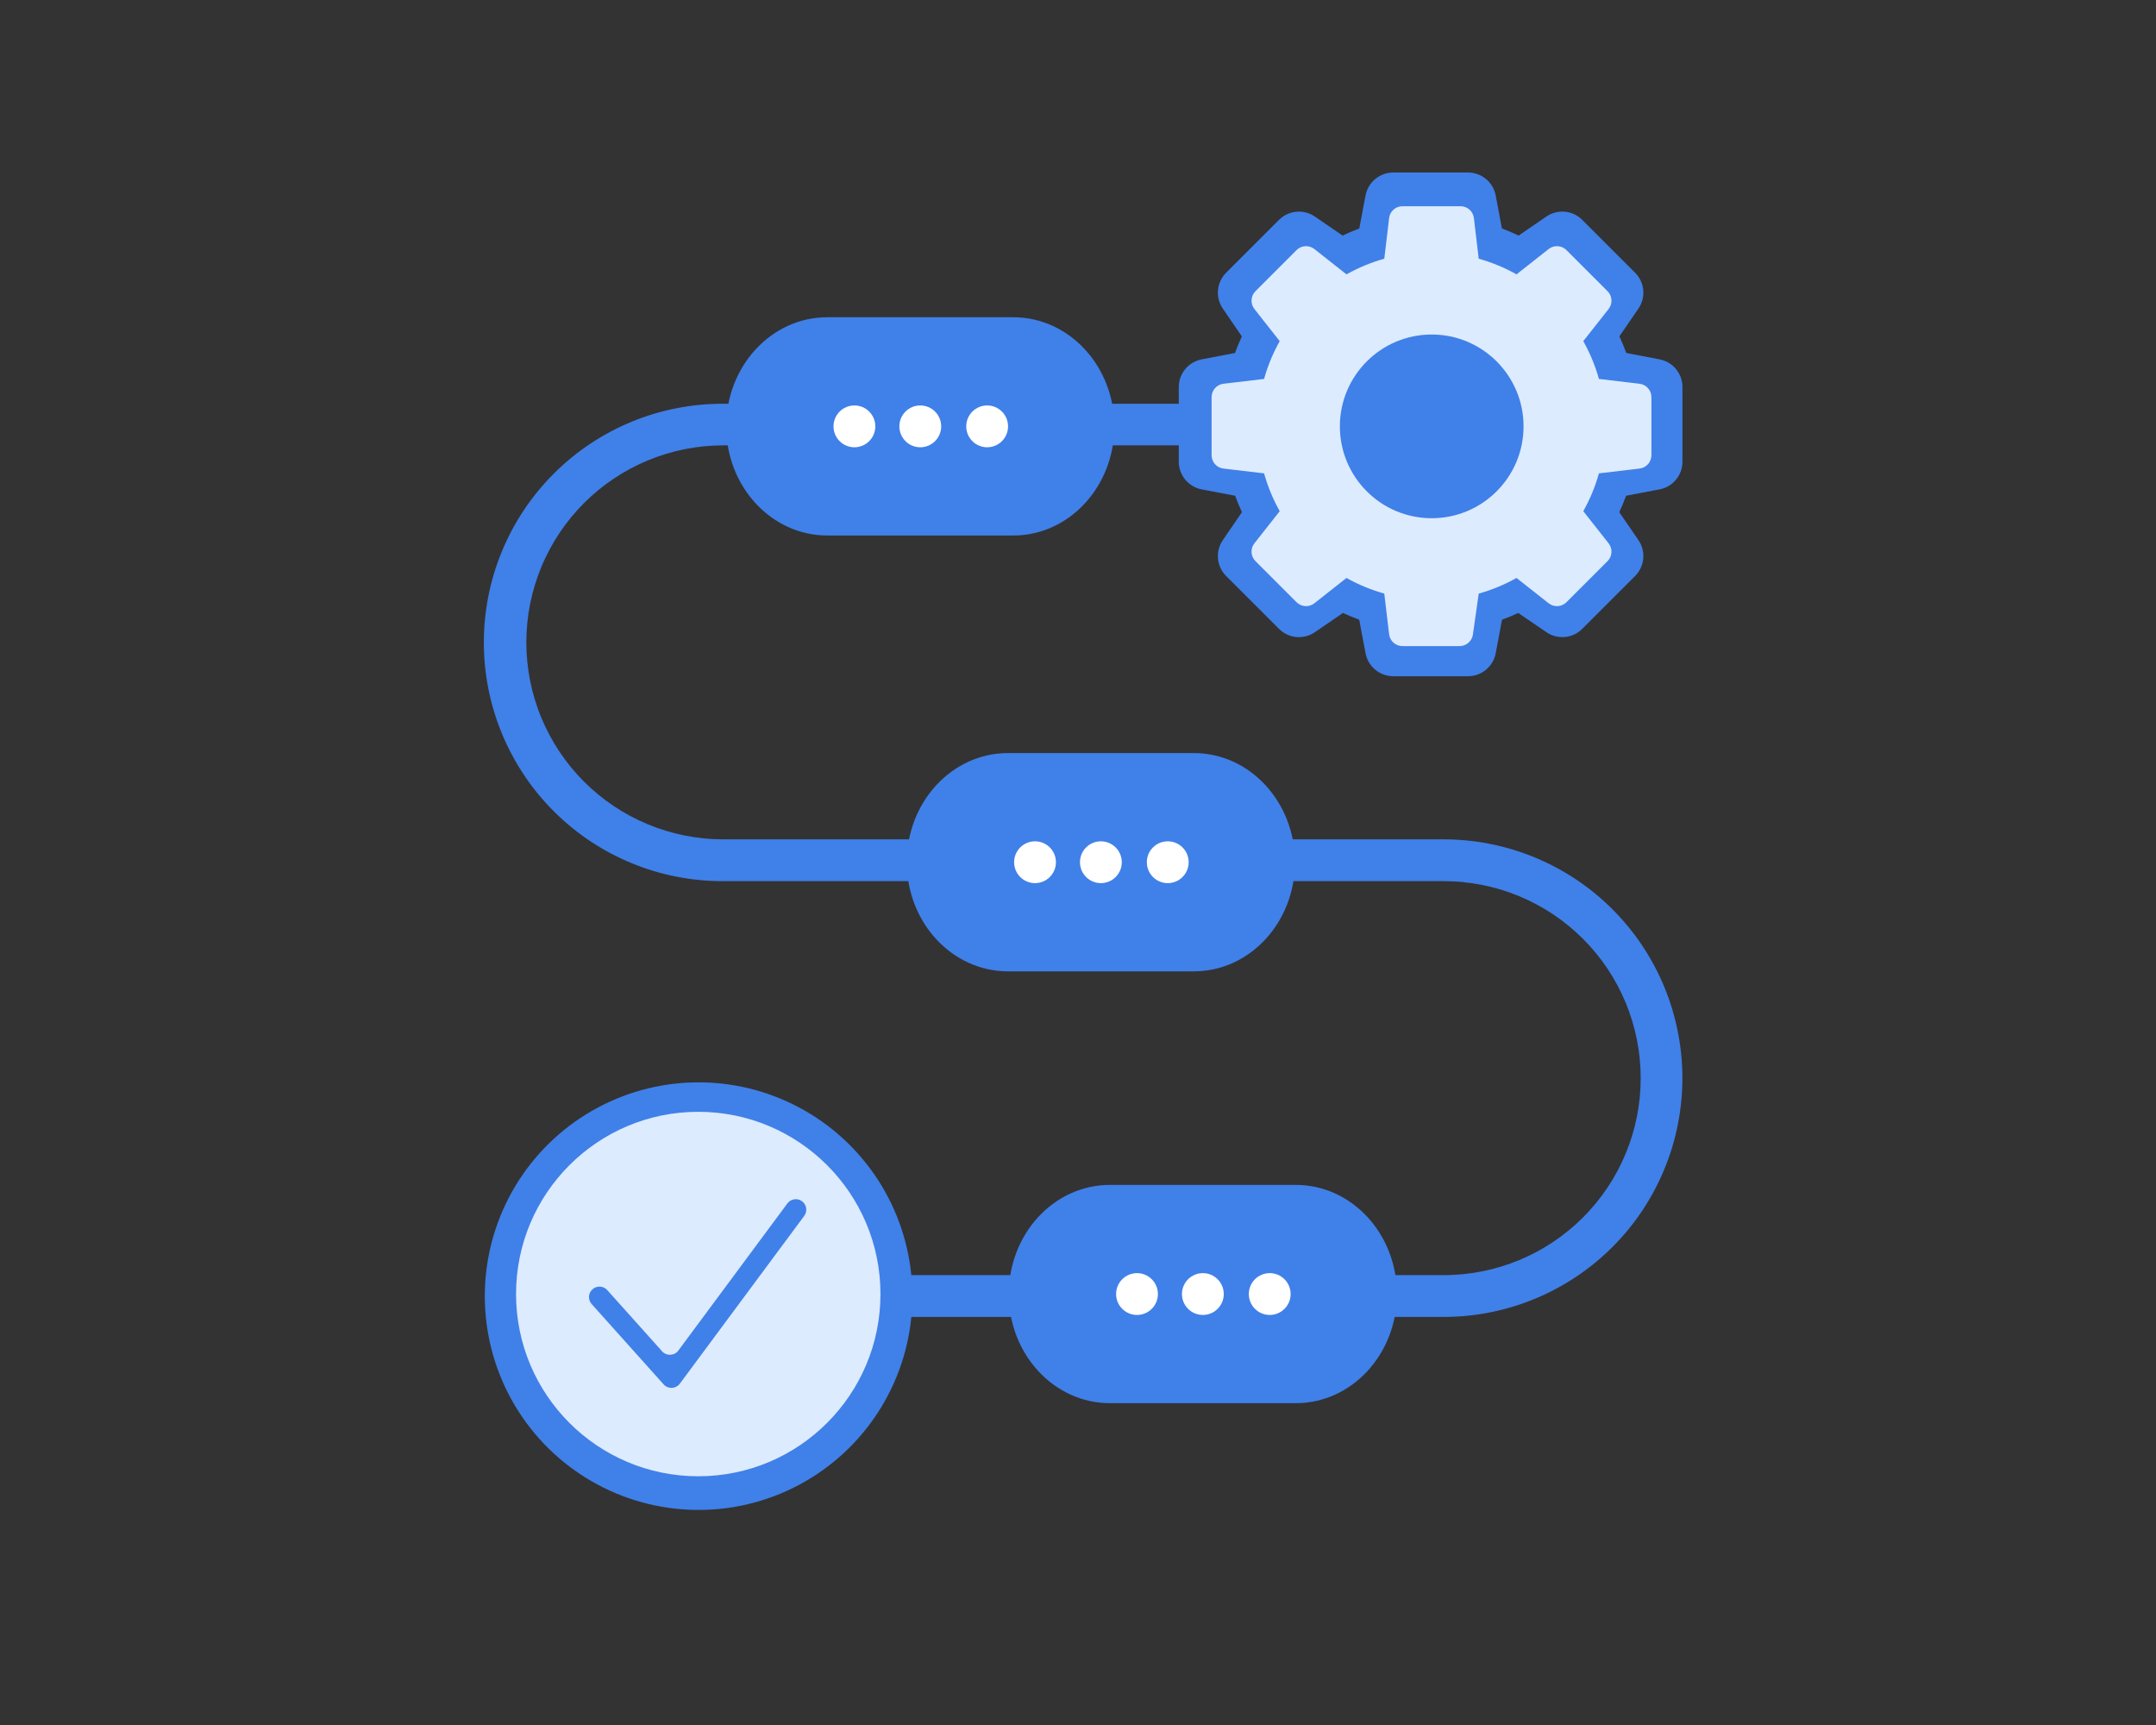
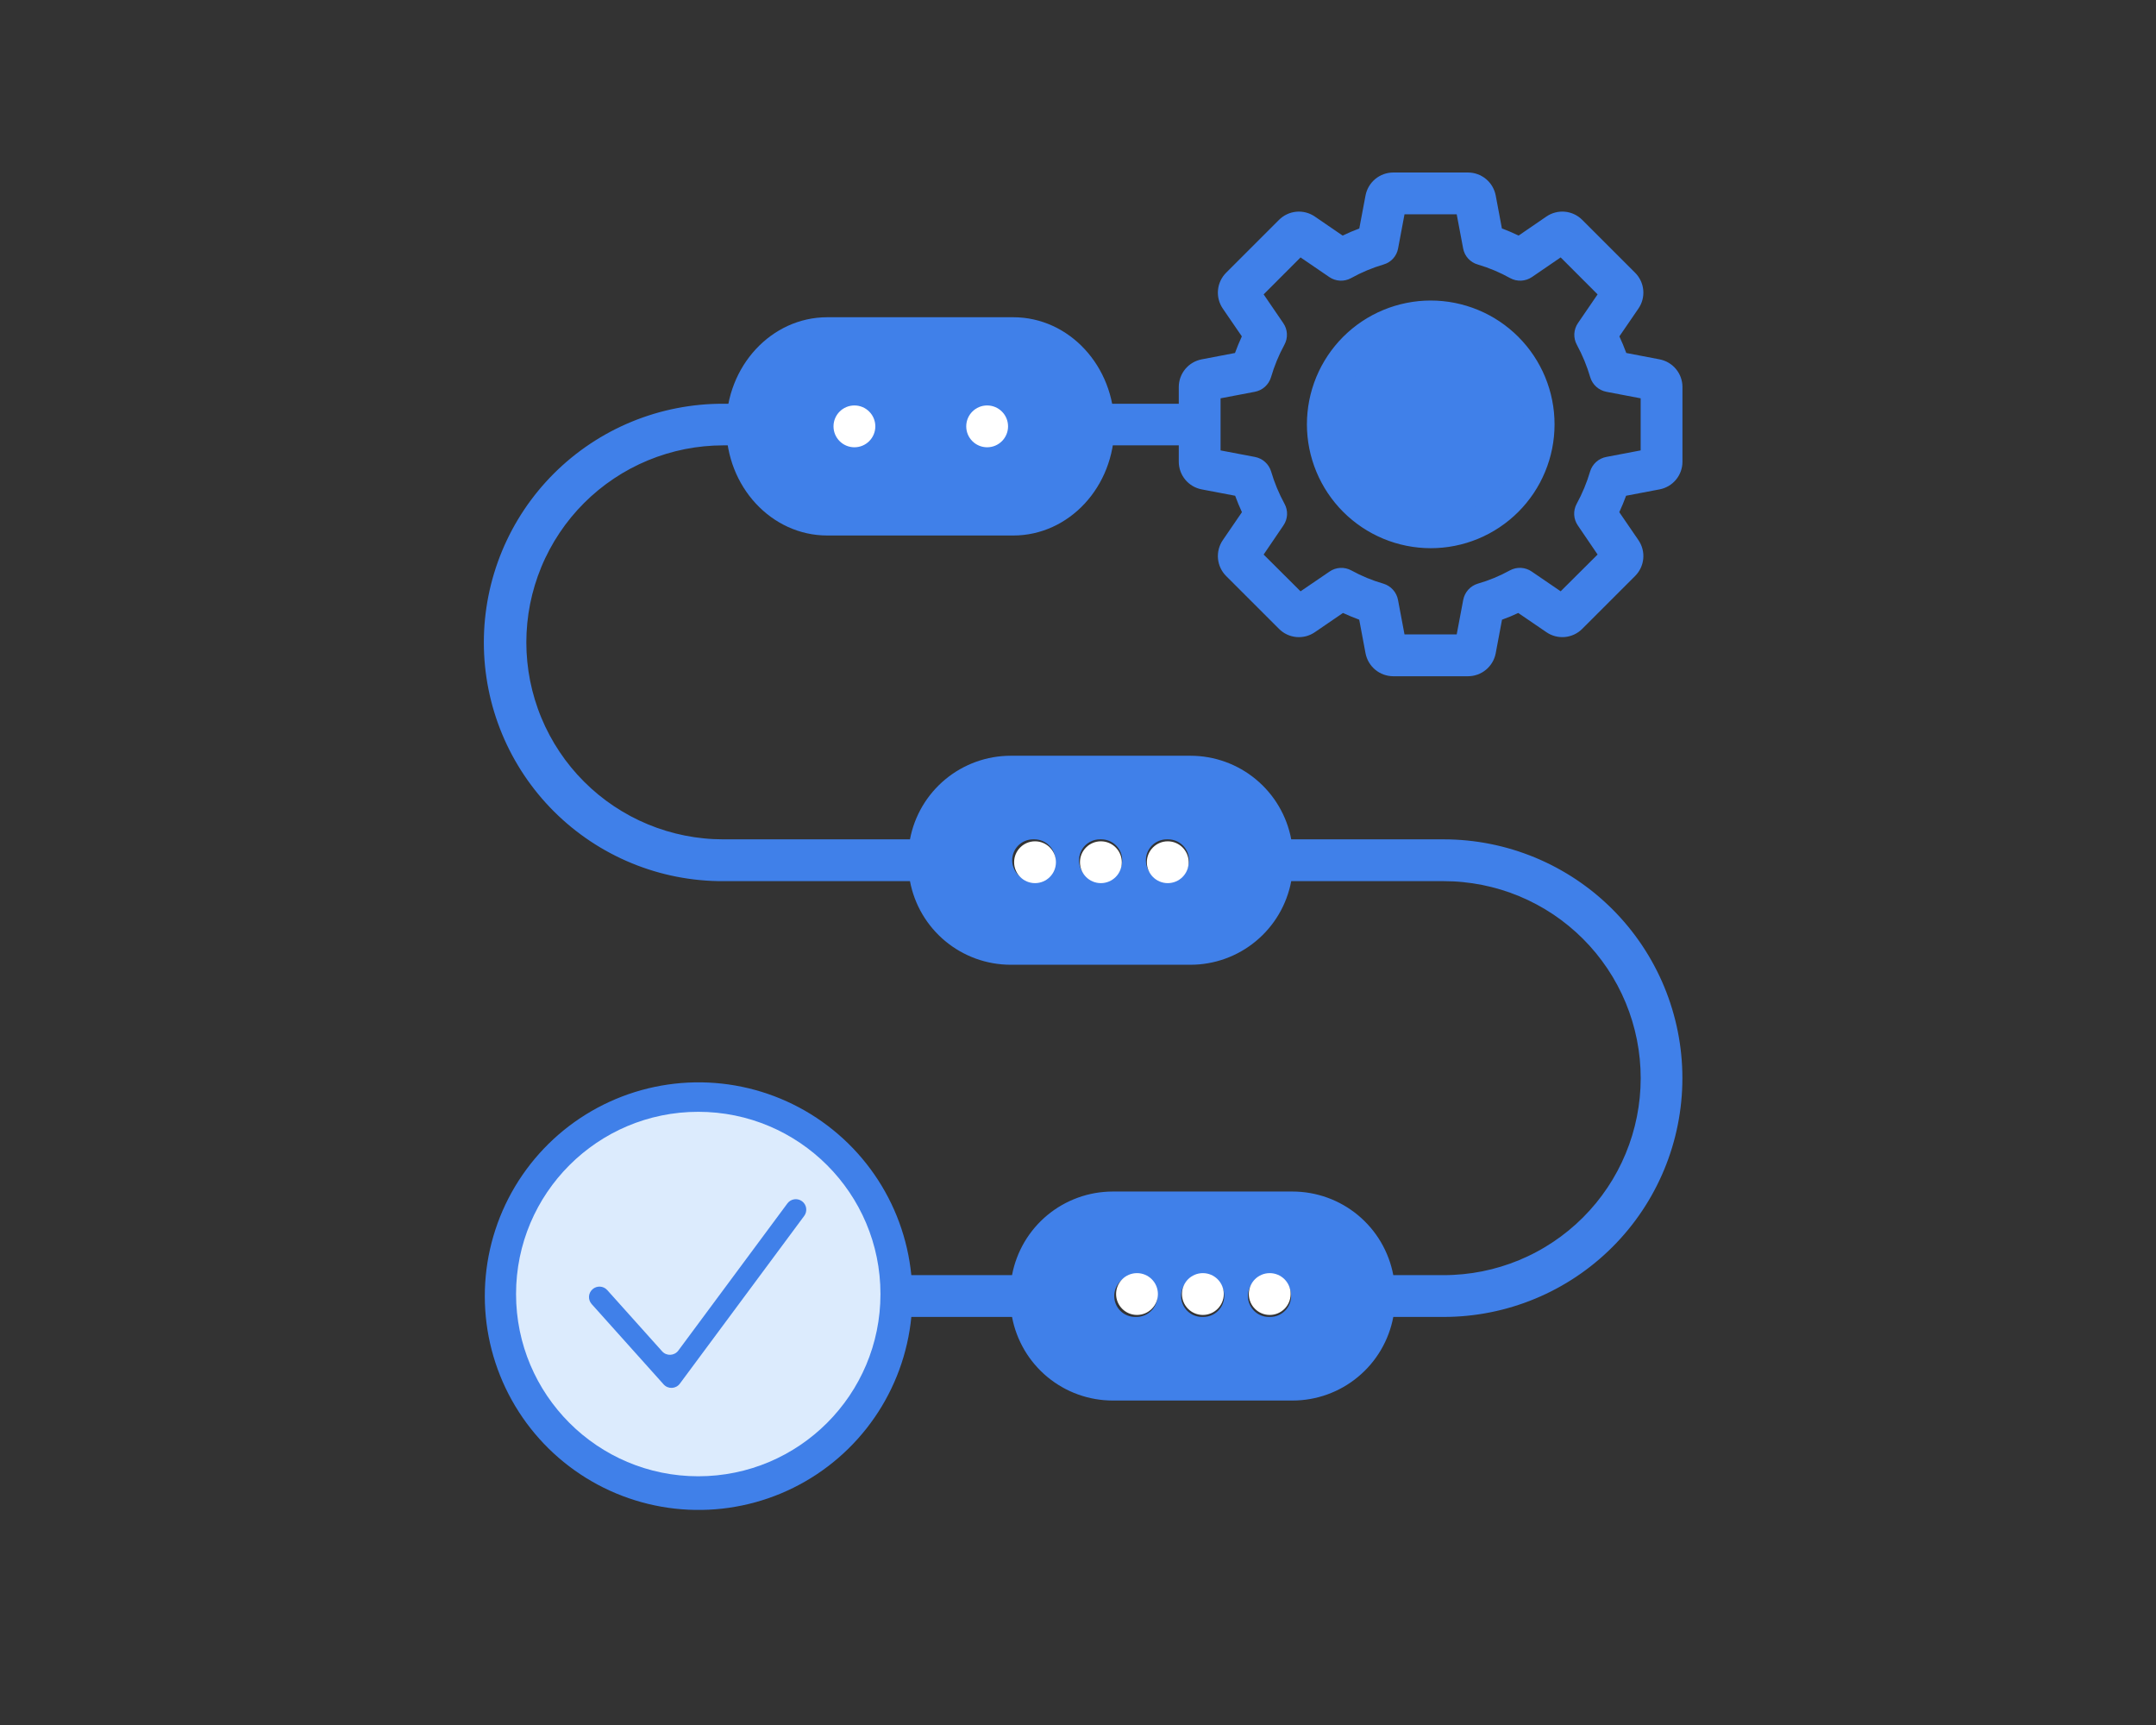
<svg xmlns="http://www.w3.org/2000/svg" width="1000" zoomAndPan="magnify" viewBox="0 0 750 600" height="800" preserveAspectRatio="xMidYMid meet" version="1.2">
  <rect x="0" y="0" width="750" height="600" fill="#333333" stroke="none" />
  <defs>
    <clipPath id="e566ccfc79">
      <path d="M 168 60 L 585.301 60 L 585.301 526 L 168 526 Z M 168 60 " />
    </clipPath>
    <clipPath id="1cf4673014">
      <path d="M 350.926 412.141 L 486 412.141 L 486 488.062 L 350.926 488.062 Z M 350.926 412.141 " />
    </clipPath>
    <clipPath id="2177de54fe">
-       <path d="M 450.785 412.141 C 470.199 412.141 485.941 429.137 485.941 450.102 C 485.941 471.066 470.199 488.062 450.785 488.062 L 386.082 488.062 C 366.664 488.062 350.926 471.066 350.926 450.102 C 350.926 429.137 366.664 412.141 386.082 412.141 Z M 450.785 412.141 " />
-     </clipPath>
+       </clipPath>
    <clipPath id="1564769f25">
      <path d="M 388.25 442.828 L 402.797 442.828 L 402.797 457.375 L 388.25 457.375 Z M 388.25 442.828 " />
    </clipPath>
    <clipPath id="670d249753">
      <path d="M 395.523 442.828 C 391.508 442.828 388.25 446.086 388.25 450.102 C 388.25 454.117 391.508 457.375 395.523 457.375 C 399.543 457.375 402.797 454.117 402.797 450.102 C 402.797 446.086 399.543 442.828 395.523 442.828 Z M 395.523 442.828 " />
    </clipPath>
    <clipPath id="06615abd29">
      <path d="M 411.16 442.828 L 425.707 442.828 L 425.707 457.375 L 411.16 457.375 Z M 411.16 442.828 " />
    </clipPath>
    <clipPath id="2aaa19e9d9">
      <path d="M 418.434 442.828 C 414.414 442.828 411.16 446.086 411.16 450.102 C 411.16 454.117 414.414 457.375 418.434 457.375 C 422.449 457.375 425.707 454.117 425.707 450.102 C 425.707 446.086 422.449 442.828 418.434 442.828 Z M 418.434 442.828 " />
    </clipPath>
    <clipPath id="23b294ee1b">
      <path d="M 434.422 442.828 L 448.969 442.828 L 448.969 457.375 L 434.422 457.375 Z M 434.422 442.828 " />
    </clipPath>
    <clipPath id="9638b62eb4">
      <path d="M 441.695 442.828 C 437.68 442.828 434.422 446.086 434.422 450.102 C 434.422 454.117 437.68 457.375 441.695 457.375 C 445.715 457.375 448.969 454.117 448.969 450.102 C 448.969 446.086 445.715 442.828 441.695 442.828 Z M 441.695 442.828 " />
    </clipPath>
    <clipPath id="bbce680e71">
      <path d="M 315.449 261.941 L 450.684 261.941 L 450.684 337.859 L 315.449 337.859 Z M 315.449 261.941 " />
    </clipPath>
    <clipPath id="44f2baa92f">
-       <path d="M 415.312 261.941 C 434.727 261.941 450.469 278.938 450.469 299.902 C 450.469 320.867 434.727 337.859 415.312 337.859 L 350.605 337.859 C 331.191 337.859 315.449 320.867 315.449 299.902 C 315.449 278.938 331.191 261.941 350.605 261.941 Z M 415.312 261.941 " />
-     </clipPath>
+       </clipPath>
    <clipPath id="5b639aea8c">
      <path d="M 352.777 292.629 L 367.324 292.629 L 367.324 307.176 L 352.777 307.176 Z M 352.777 292.629 " />
    </clipPath>
    <clipPath id="bba59ae181">
      <path d="M 360.051 292.629 C 356.035 292.629 352.777 295.883 352.777 299.902 C 352.777 303.918 356.035 307.176 360.051 307.176 C 364.07 307.176 367.324 303.918 367.324 299.902 C 367.324 295.883 364.07 292.629 360.051 292.629 Z M 360.051 292.629 " />
    </clipPath>
    <clipPath id="af32638ac6">
      <path d="M 375.684 292.629 L 390.234 292.629 L 390.234 307.176 L 375.684 307.176 Z M 375.684 292.629 " />
    </clipPath>
    <clipPath id="803dd2413b">
      <path d="M 382.957 292.629 C 378.941 292.629 375.684 295.883 375.684 299.902 C 375.684 303.918 378.941 307.176 382.957 307.176 C 386.977 307.176 390.234 303.918 390.234 299.902 C 390.234 295.883 386.977 292.629 382.957 292.629 Z M 382.957 292.629 " />
    </clipPath>
    <clipPath id="08f5f762e3">
      <path d="M 398.949 292.629 L 413.496 292.629 L 413.496 307.176 L 398.949 307.176 Z M 398.949 292.629 " />
    </clipPath>
    <clipPath id="efb903e2a1">
      <path d="M 406.223 292.629 C 402.207 292.629 398.949 295.883 398.949 299.902 C 398.949 303.918 402.207 307.176 406.223 307.176 C 410.242 307.176 413.496 303.918 413.496 299.902 C 413.496 295.883 410.242 292.629 406.223 292.629 Z M 406.223 292.629 " />
    </clipPath>
    <clipPath id="ec58678593">
      <path d="M 252.625 110.344 L 387.855 110.344 L 387.855 186.262 L 252.625 186.262 Z M 252.625 110.344 " />
    </clipPath>
    <clipPath id="aff2d61929">
      <path d="M 352.484 110.344 C 371.898 110.344 387.641 127.336 387.641 148.301 C 387.641 169.266 371.898 186.262 352.484 186.262 L 287.781 186.262 C 268.363 186.262 252.625 169.266 252.625 148.301 C 252.625 127.336 268.363 110.344 287.781 110.344 Z M 352.484 110.344 " />
    </clipPath>
    <clipPath id="81f8d3f80e">
      <path d="M 289.949 141.027 L 304.496 141.027 L 304.496 155.574 L 289.949 155.574 Z M 289.949 141.027 " />
    </clipPath>
    <clipPath id="c096f3dceb">
      <path d="M 297.223 141.027 C 293.207 141.027 289.949 144.285 289.949 148.301 C 289.949 152.32 293.207 155.574 297.223 155.574 C 301.242 155.574 304.496 152.32 304.496 148.301 C 304.496 144.285 301.242 141.027 297.223 141.027 Z M 297.223 141.027 " />
    </clipPath>
    <clipPath id="ddce13c592">
-       <path d="M 312.859 141.027 L 327.406 141.027 L 327.406 155.574 L 312.859 155.574 Z M 312.859 141.027 " />
-     </clipPath>
+       </clipPath>
    <clipPath id="8606e2f0c2">
      <path d="M 320.133 141.027 C 316.113 141.027 312.859 144.285 312.859 148.301 C 312.859 152.32 316.113 155.574 320.133 155.574 C 324.148 155.574 327.406 152.32 327.406 148.301 C 327.406 144.285 324.148 141.027 320.133 141.027 Z M 320.133 141.027 " />
    </clipPath>
    <clipPath id="ca113749e2">
      <path d="M 336.121 141.027 L 350.668 141.027 L 350.668 155.574 L 336.121 155.574 Z M 336.121 141.027 " />
    </clipPath>
    <clipPath id="6854bb67ea">
      <path d="M 343.395 141.027 C 339.379 141.027 336.121 144.285 336.121 148.301 C 336.121 152.32 339.379 155.574 343.395 155.574 C 347.414 155.574 350.668 152.32 350.668 148.301 C 350.668 144.285 347.414 141.027 343.395 141.027 Z M 343.395 141.027 " />
    </clipPath>
    <clipPath id="3c75dd092c">
      <path d="M 179.516 386.715 L 306.285 386.715 L 306.285 513.488 L 179.516 513.488 Z M 179.516 386.715 " />
    </clipPath>
    <clipPath id="df3e26e4a0">
      <path d="M 242.902 386.715 C 207.895 386.715 179.516 415.094 179.516 450.102 C 179.516 485.109 207.895 513.488 242.902 513.488 C 277.906 513.488 306.285 485.109 306.285 450.102 C 306.285 415.094 277.906 386.715 242.902 386.715 Z M 242.902 386.715 " />
    </clipPath>
    <clipPath id="7a72a79760">
      <path d="M 204.465 417 L 280.965 417 L 280.965 483 L 204.465 483 Z M 204.465 417 " />
    </clipPath>
    <clipPath id="0e09b5ddc4">
      <path d="M 421.473 71.73 L 574.473 71.73 L 574.473 224.73 L 421.473 224.73 Z M 421.473 71.73 " />
    </clipPath>
    <clipPath id="50b8117bee">
      <path d="M 466.098 116.355 L 529.992 116.355 L 529.992 180.25 L 466.098 180.25 Z M 466.098 116.355 " />
    </clipPath>
    <clipPath id="4d170deda3">
      <path d="M 498.047 116.355 C 480.402 116.355 466.098 130.66 466.098 148.301 C 466.098 165.945 480.402 180.25 498.047 180.25 C 515.688 180.25 529.992 165.945 529.992 148.301 C 529.992 130.66 515.688 116.355 498.047 116.355 Z M 498.047 116.355 " />
    </clipPath>
  </defs>
  <g id="e2457f28c7">
    <g clip-rule="nonzero" clip-path="url(#e566ccfc79)">
      <path style=" stroke:none;fill-rule:evenodd;fill:#4080e9;fill-opacity:1;" d="M 497.664 190.676 C 499.074 190.676 500.48 190.609 501.887 190.473 C 503.289 190.336 504.684 190.129 506.07 189.855 C 507.453 189.582 508.82 189.242 510.172 188.832 C 511.523 188.422 512.852 187.949 514.156 187.41 C 515.457 186.871 516.734 186.27 517.977 185.605 C 519.223 184.941 520.434 184.219 521.605 183.434 C 522.781 182.652 523.914 181.812 525.004 180.918 C 526.098 180.023 527.141 179.078 528.141 178.082 C 529.137 177.082 530.086 176.039 530.98 174.949 C 531.879 173.859 532.719 172.727 533.504 171.555 C 534.285 170.383 535.012 169.172 535.68 167.93 C 536.344 166.684 536.945 165.41 537.488 164.105 C 538.027 162.805 538.504 161.477 538.914 160.125 C 539.324 158.777 539.668 157.41 539.945 156.023 C 540.219 154.641 540.426 153.246 540.566 151.844 C 540.703 150.438 540.773 149.031 540.773 147.621 C 540.773 146.207 540.707 144.801 540.57 143.395 C 540.43 141.992 540.227 140.598 539.949 139.215 C 539.676 137.828 539.332 136.461 538.922 135.113 C 538.516 133.762 538.039 132.434 537.5 131.129 C 536.961 129.824 536.359 128.551 535.691 127.309 C 535.027 126.062 534.305 124.852 533.52 123.68 C 532.734 122.508 531.895 121.375 531 120.281 C 530.105 119.191 529.16 118.148 528.16 117.148 C 527.164 116.152 526.121 115.207 525.027 114.309 C 523.938 113.414 522.805 112.574 521.633 111.789 C 520.461 111.008 519.25 110.281 518.008 109.617 C 516.762 108.953 515.488 108.348 514.184 107.809 C 512.879 107.27 511.551 106.793 510.203 106.387 C 508.852 105.977 507.484 105.633 506.102 105.359 C 504.715 105.082 503.32 104.875 501.918 104.738 C 500.512 104.602 499.105 104.531 497.695 104.531 C 496.281 104.531 494.875 104.602 493.473 104.738 C 492.066 104.879 490.672 105.086 489.289 105.363 C 487.906 105.637 486.539 105.98 485.188 106.391 C 483.836 106.801 482.508 107.277 481.207 107.816 C 479.902 108.355 478.629 108.961 477.383 109.625 C 476.141 110.289 474.93 111.016 473.758 111.801 C 472.586 112.586 471.453 113.426 470.363 114.32 C 469.273 115.215 468.23 116.164 467.23 117.16 C 466.234 118.16 465.289 119.203 464.395 120.297 C 463.5 121.387 462.66 122.52 461.875 123.695 C 461.094 124.867 460.367 126.078 459.703 127.32 C 459.039 128.566 458.438 129.84 457.898 131.145 C 457.359 132.449 456.887 133.777 456.477 135.129 C 456.066 136.477 455.727 137.848 455.453 139.23 C 455.18 140.613 454.973 142.008 454.836 143.414 C 454.699 144.816 454.629 146.227 454.629 147.637 C 454.633 149.047 454.703 150.449 454.844 151.852 C 454.984 153.254 455.191 154.645 455.469 156.027 C 455.746 157.41 456.09 158.773 456.5 160.121 C 456.91 161.469 457.387 162.793 457.926 164.094 C 458.465 165.395 459.07 166.668 459.734 167.906 C 460.398 169.148 461.121 170.355 461.906 171.527 C 462.688 172.699 463.527 173.828 464.422 174.918 C 465.316 176.008 466.262 177.051 467.258 178.047 C 468.254 179.043 469.293 179.988 470.383 180.879 C 471.473 181.773 472.602 182.613 473.773 183.395 C 474.945 184.18 476.148 184.902 477.391 185.57 C 478.633 186.234 479.906 186.836 481.207 187.379 C 482.508 187.918 483.832 188.395 485.18 188.805 C 486.527 189.215 487.891 189.559 489.273 189.836 C 490.652 190.113 492.047 190.32 493.445 190.461 C 494.848 190.602 496.254 190.672 497.664 190.676 Z M 279.84 434.5 L 243.18 476.762 C 242.535 477.512 241.762 478.102 240.871 478.527 C 239.977 478.957 239.035 479.191 238.047 479.227 L 237.695 479.227 C 236.77 479.223 235.875 479.055 235.012 478.719 C 234.148 478.383 233.375 477.902 232.691 477.281 L 206.609 452.48 C 206.258 452.156 205.938 451.797 205.656 451.41 C 205.375 451.02 205.133 450.605 204.934 450.168 C 204.73 449.73 204.574 449.277 204.465 448.809 C 204.355 448.34 204.293 447.867 204.277 447.387 C 204.262 446.902 204.293 446.426 204.371 445.953 C 204.453 445.477 204.578 445.016 204.746 444.566 C 204.918 444.117 205.133 443.688 205.391 443.281 C 205.645 442.871 205.938 442.496 206.27 442.145 C 206.602 441.797 206.965 441.484 207.359 441.207 C 207.754 440.934 208.172 440.695 208.609 440.504 C 209.051 440.309 209.508 440.16 209.977 440.059 C 210.445 439.957 210.922 439.898 211.402 439.891 C 211.883 439.883 212.363 439.922 212.836 440.008 C 213.309 440.094 213.77 440.227 214.215 440.406 C 214.664 440.582 215.086 440.805 215.492 441.066 C 215.895 441.328 216.266 441.629 216.609 441.965 L 237.188 461.441 L 268.855 424.957 C 269.168 424.602 269.516 424.277 269.891 423.988 C 270.27 423.699 270.672 423.453 271.098 423.242 C 271.527 423.031 271.969 422.863 272.426 422.742 C 272.887 422.617 273.355 422.543 273.828 422.512 C 274.301 422.477 274.773 422.492 275.246 422.555 C 275.719 422.613 276.18 422.723 276.629 422.871 C 277.082 423.023 277.512 423.219 277.926 423.453 C 278.336 423.691 278.723 423.965 279.082 424.277 C 279.441 424.59 279.766 424.934 280.059 425.309 C 280.348 425.684 280.602 426.082 280.816 426.508 C 281.027 426.934 281.199 427.375 281.324 427.832 C 281.449 428.293 281.531 428.758 281.566 429.23 C 281.602 429.707 281.59 430.18 281.531 430.652 C 281.477 431.121 281.371 431.586 281.223 432.035 C 281.074 432.488 280.887 432.922 280.652 433.336 C 280.418 433.75 280.148 434.137 279.84 434.5 Z M 424.594 138.547 L 436.508 136.277 C 437.164 136.152 437.789 135.945 438.391 135.648 C 438.988 135.352 439.535 134.98 440.031 134.535 C 440.527 134.086 440.957 133.582 441.312 133.02 C 441.672 132.453 441.949 131.852 442.141 131.215 C 443.289 127.281 444.84 123.516 446.797 119.918 C 447.117 119.336 447.352 118.719 447.5 118.07 C 447.648 117.422 447.707 116.762 447.672 116.098 C 447.641 115.434 447.516 114.785 447.301 114.156 C 447.086 113.523 446.789 112.934 446.41 112.387 L 439.578 102.391 L 452.418 89.539 L 462.395 96.352 C 462.945 96.734 463.543 97.031 464.176 97.246 C 464.812 97.461 465.465 97.586 466.133 97.621 C 466.805 97.652 467.465 97.598 468.117 97.449 C 468.773 97.301 469.395 97.062 469.984 96.742 C 473.57 94.746 477.332 93.168 481.273 92.004 C 481.914 91.824 482.516 91.555 483.086 91.203 C 483.652 90.855 484.16 90.434 484.609 89.938 C 485.055 89.445 485.43 88.898 485.723 88.301 C 486.02 87.703 486.227 87.078 486.348 86.422 L 488.582 74.539 L 506.738 74.539 L 508.977 86.418 C 509.098 87.074 509.309 87.703 509.602 88.301 C 509.898 88.898 510.273 89.441 510.723 89.938 C 511.172 90.43 511.68 90.852 512.246 91.203 C 512.812 91.555 513.418 91.82 514.062 92 C 517.996 93.164 521.758 94.742 525.344 96.742 C 525.934 97.062 526.555 97.297 527.207 97.445 C 527.859 97.594 528.523 97.652 529.191 97.617 C 529.863 97.582 530.516 97.457 531.148 97.242 C 531.785 97.027 532.379 96.73 532.934 96.352 L 542.902 89.535 L 555.75 102.391 L 548.914 112.387 C 548.539 112.934 548.242 113.523 548.027 114.156 C 547.816 114.785 547.691 115.434 547.656 116.098 C 547.625 116.762 547.68 117.418 547.828 118.066 C 547.977 118.715 548.211 119.332 548.531 119.918 C 550.48 123.516 552.035 127.281 553.188 131.211 C 553.379 131.852 553.656 132.453 554.012 133.016 C 554.371 133.582 554.797 134.086 555.293 134.531 C 555.793 134.98 556.34 135.352 556.938 135.645 C 557.535 135.941 558.164 136.152 558.82 136.277 L 570.73 138.547 L 570.73 156.66 L 558.773 158.934 C 558.117 159.055 557.492 159.266 556.891 159.562 C 556.293 159.859 555.746 160.23 555.25 160.676 C 554.754 161.125 554.328 161.629 553.969 162.191 C 553.609 162.754 553.332 163.355 553.141 163.996 C 551.988 167.902 550.434 171.645 548.484 175.223 C 548.164 175.805 547.93 176.422 547.781 177.07 C 547.633 177.719 547.574 178.379 547.609 179.043 C 547.645 179.707 547.766 180.355 547.98 180.984 C 548.195 181.617 548.488 182.203 548.867 182.754 L 555.75 192.879 L 542.902 205.668 L 532.82 198.789 C 532.27 198.406 531.676 198.109 531.039 197.895 C 530.406 197.68 529.754 197.555 529.086 197.52 C 528.414 197.488 527.754 197.543 527.102 197.691 C 526.449 197.84 525.828 198.078 525.238 198.398 C 521.695 200.352 517.977 201.891 514.086 203.008 C 513.445 203.199 512.84 203.477 512.273 203.832 C 511.707 204.191 511.203 204.621 510.754 205.117 C 510.305 205.617 509.934 206.168 509.637 206.766 C 509.34 207.367 509.129 207.996 509.004 208.656 L 506.738 220.664 L 488.582 220.664 L 486.32 208.664 C 486.199 208.004 485.988 207.375 485.691 206.777 C 485.395 206.176 485.023 205.625 484.574 205.129 C 484.125 204.629 483.621 204.203 483.055 203.844 C 482.488 203.484 481.887 203.207 481.246 203.016 C 477.352 201.895 473.633 200.355 470.082 198.406 C 469.492 198.086 468.875 197.852 468.223 197.703 C 467.57 197.551 466.91 197.496 466.242 197.531 C 465.574 197.562 464.922 197.688 464.289 197.902 C 463.656 198.117 463.062 198.414 462.512 198.797 L 452.418 205.676 L 439.578 192.887 L 446.457 182.762 C 446.836 182.215 447.133 181.625 447.348 180.996 C 447.562 180.363 447.688 179.715 447.723 179.051 C 447.754 178.387 447.695 177.727 447.547 177.078 C 447.398 176.43 447.16 175.812 446.84 175.23 C 444.887 171.652 443.336 167.91 442.18 164 C 441.988 163.363 441.711 162.762 441.355 162.195 C 440.996 161.633 440.57 161.129 440.074 160.684 C 439.578 160.234 439.031 159.863 438.434 159.566 C 437.836 159.273 437.207 159.062 436.551 158.938 L 424.594 156.664 Z M 242.973 510.715 C 244.934 510.715 246.887 510.617 248.84 510.426 C 250.789 510.23 252.727 509.945 254.648 509.562 C 256.57 509.18 258.469 508.703 260.344 508.133 C 262.223 507.562 264.062 506.902 265.875 506.152 C 267.688 505.402 269.457 504.566 271.184 503.641 C 272.914 502.715 274.59 501.711 276.223 500.621 C 277.852 499.531 279.422 498.363 280.938 497.121 C 282.453 495.879 283.902 494.562 285.289 493.176 C 286.676 491.789 287.988 490.34 289.23 488.824 C 290.477 487.309 291.641 485.734 292.73 484.105 C 293.82 482.477 294.824 480.797 295.75 479.066 C 296.672 477.34 297.508 475.57 298.258 473.758 C 299.008 471.945 299.668 470.102 300.238 468.227 C 300.805 466.352 301.281 464.453 301.664 462.531 C 302.047 460.605 302.332 458.672 302.523 456.719 C 302.715 454.77 302.812 452.812 302.812 450.855 C 302.812 448.895 302.715 446.938 302.523 444.988 C 302.332 443.035 302.043 441.102 301.66 439.18 C 301.277 437.254 300.801 435.355 300.23 433.48 C 299.664 431.605 299.004 429.762 298.254 427.949 C 297.504 426.141 296.664 424.371 295.742 422.641 C 294.816 420.914 293.809 419.234 292.723 417.605 C 291.633 415.977 290.465 414.402 289.223 412.887 C 287.977 411.371 286.664 409.922 285.277 408.535 C 283.891 407.148 282.441 405.836 280.926 404.594 C 279.41 403.348 277.836 402.184 276.207 401.094 C 274.578 400.004 272.898 399 271.168 398.074 C 269.441 397.152 267.672 396.312 265.859 395.562 C 264.051 394.812 262.207 394.156 260.328 393.586 C 258.453 393.016 256.555 392.543 254.633 392.16 C 252.711 391.777 250.773 391.488 248.824 391.297 C 246.871 391.105 244.918 391.008 242.957 391.008 C 240.996 391.008 239.043 391.105 237.09 391.297 C 235.141 391.488 233.203 391.777 231.281 392.16 C 229.359 392.543 227.461 393.02 225.582 393.586 C 223.707 394.156 221.863 394.816 220.055 395.566 C 218.242 396.316 216.473 397.152 214.746 398.078 C 213.016 399 211.336 400.008 209.707 401.098 C 208.078 402.188 206.504 403.352 204.988 404.594 C 203.473 405.84 202.023 407.152 200.637 408.539 C 199.25 409.926 197.938 411.375 196.691 412.891 C 195.449 414.406 194.285 415.98 193.195 417.609 C 192.105 419.238 191.098 420.918 190.176 422.648 C 189.25 424.375 188.414 426.145 187.664 427.957 C 186.914 429.766 186.254 431.609 185.684 433.484 C 185.117 435.363 184.641 437.262 184.258 439.184 C 183.875 441.105 183.586 443.043 183.395 444.992 C 183.203 446.945 183.105 448.898 183.105 450.859 C 183.109 452.82 183.207 454.773 183.402 456.723 C 183.598 458.672 183.887 460.609 184.273 462.531 C 184.656 464.453 185.133 466.352 185.703 468.227 C 186.273 470.102 186.938 471.941 187.688 473.754 C 188.438 475.562 189.277 477.332 190.203 479.059 C 191.129 480.789 192.133 482.465 193.223 484.094 C 194.312 485.723 195.48 487.297 196.723 488.812 C 197.969 490.324 199.281 491.773 200.668 493.16 C 202.055 494.547 203.504 495.859 205.02 497.105 C 206.535 498.348 208.105 499.516 209.734 500.602 C 211.363 501.691 213.043 502.699 214.77 503.625 C 216.5 504.547 218.266 505.387 220.078 506.137 C 221.887 506.887 223.73 507.551 225.605 508.121 C 227.48 508.691 229.379 509.168 231.301 509.551 C 233.223 509.934 235.156 510.223 237.109 510.418 C 239.059 510.613 241.012 510.711 242.973 510.715 Z M 502.223 443.527 C 503.344 443.527 504.465 443.5 505.586 443.441 C 506.707 443.387 507.824 443.305 508.941 443.195 C 510.055 443.086 511.168 442.949 512.277 442.785 C 513.387 442.621 514.492 442.43 515.59 442.211 C 516.691 441.992 517.785 441.746 518.871 441.473 C 519.961 441.199 521.043 440.902 522.113 440.574 C 523.188 440.25 524.25 439.898 525.309 439.52 C 526.363 439.145 527.41 438.738 528.445 438.309 C 529.48 437.883 530.508 437.426 531.52 436.945 C 532.535 436.469 533.535 435.965 534.523 435.434 C 535.512 434.906 536.488 434.355 537.449 433.777 C 538.41 433.199 539.359 432.602 540.293 431.977 C 541.223 431.355 542.141 430.711 543.039 430.043 C 543.941 429.375 544.824 428.684 545.691 427.973 C 546.559 427.262 547.406 426.527 548.238 425.777 C 549.07 425.023 549.883 424.25 550.676 423.457 C 551.469 422.664 552.238 421.852 552.992 421.02 C 553.746 420.191 554.477 419.34 555.191 418.477 C 555.902 417.609 556.59 416.723 557.258 415.824 C 557.926 414.922 558.57 414.008 559.195 413.074 C 559.816 412.141 560.418 411.195 560.996 410.234 C 561.57 409.27 562.125 408.297 562.652 407.309 C 563.18 406.316 563.684 405.316 564.164 404.301 C 564.645 403.289 565.098 402.266 565.527 401.227 C 565.957 400.191 566.359 399.145 566.738 398.09 C 567.113 397.035 567.465 395.969 567.793 394.898 C 568.117 393.824 568.418 392.742 568.688 391.656 C 568.961 390.566 569.207 389.473 569.426 388.375 C 569.645 387.273 569.836 386.172 570 385.062 C 570.164 383.953 570.305 382.84 570.414 381.723 C 570.523 380.605 570.605 379.488 570.66 378.371 C 570.715 377.25 570.742 376.129 570.742 375.008 C 570.742 373.887 570.715 372.766 570.66 371.645 C 570.605 370.523 570.523 369.406 570.414 368.293 C 570.305 367.176 570.164 366.062 570 364.953 C 569.836 363.844 569.645 362.738 569.426 361.641 C 569.207 360.539 568.961 359.445 568.688 358.359 C 568.418 357.27 568.117 356.191 567.793 355.117 C 567.465 354.043 567.113 352.98 566.738 351.926 C 566.359 350.867 565.957 349.824 565.527 348.785 C 565.098 347.75 564.645 346.727 564.164 345.711 C 563.684 344.699 563.18 343.695 562.652 342.707 C 562.125 341.719 561.57 340.742 560.996 339.781 C 560.418 338.82 559.816 337.871 559.195 336.941 C 558.57 336.008 557.926 335.09 557.258 334.191 C 556.59 333.289 555.902 332.406 555.191 331.539 C 554.477 330.672 553.746 329.824 552.992 328.992 C 552.238 328.164 551.469 327.352 550.676 326.559 C 549.883 325.766 549.07 324.992 548.238 324.238 C 547.406 323.484 546.559 322.754 545.691 322.043 C 544.824 321.332 543.941 320.641 543.039 319.973 C 542.141 319.305 541.223 318.66 540.293 318.035 C 539.359 317.414 538.41 316.812 537.449 316.238 C 536.488 315.66 535.512 315.109 534.523 314.578 C 533.535 314.051 532.535 313.547 531.52 313.066 C 530.508 312.586 529.48 312.133 528.445 311.703 C 527.41 311.273 526.363 310.871 525.309 310.492 C 524.25 310.117 523.188 309.766 522.113 309.438 C 521.039 309.113 519.961 308.816 518.871 308.543 C 517.785 308.27 516.691 308.023 515.59 307.805 C 514.492 307.586 513.387 307.395 512.277 307.23 C 511.168 307.066 510.055 306.93 508.941 306.82 C 507.824 306.707 506.707 306.625 505.586 306.57 C 504.465 306.516 503.344 306.488 502.223 306.488 L 449.176 306.488 C 448.984 307.5 448.75 308.504 448.473 309.492 C 448.195 310.484 447.875 311.461 447.516 312.426 C 447.152 313.391 446.75 314.336 446.309 315.266 C 445.863 316.195 445.379 317.102 444.859 317.988 C 444.336 318.879 443.777 319.738 443.18 320.578 C 442.582 321.418 441.949 322.23 441.281 323.012 C 440.617 323.797 439.914 324.551 439.184 325.273 C 438.449 325.996 437.688 326.688 436.895 327.344 C 436.105 328.004 435.285 328.625 434.438 329.211 C 433.594 329.797 432.723 330.348 431.828 330.859 C 430.938 331.367 430.023 331.84 429.086 332.273 C 428.152 332.703 427.203 333.094 426.234 333.445 C 425.266 333.793 424.285 334.102 423.289 334.367 C 422.293 334.633 421.289 334.852 420.273 335.031 C 419.262 335.207 418.242 335.344 417.215 335.434 C 416.191 335.52 415.164 335.566 414.133 335.566 L 351.582 335.566 C 350.555 335.566 349.527 335.52 348.5 335.43 C 347.477 335.34 346.457 335.207 345.441 335.031 C 344.43 334.852 343.426 334.629 342.43 334.367 C 341.434 334.102 340.453 333.793 339.484 333.445 C 338.516 333.094 337.566 332.703 336.633 332.27 C 335.699 331.84 334.785 331.367 333.891 330.855 C 332.996 330.344 332.129 329.797 331.281 329.211 C 330.434 328.621 329.617 328 328.824 327.344 C 328.031 326.688 327.27 325.996 326.539 325.273 C 325.805 324.547 325.105 323.797 324.438 323.012 C 323.77 322.227 323.141 321.414 322.543 320.578 C 321.945 319.738 321.387 318.875 320.863 317.988 C 320.344 317.102 319.859 316.195 319.414 315.266 C 318.973 314.336 318.57 313.391 318.207 312.426 C 317.848 311.461 317.527 310.484 317.25 309.492 C 316.973 308.5 316.738 307.5 316.547 306.488 L 251.613 306.488 C 250.254 306.492 248.891 306.465 247.531 306.402 C 246.172 306.34 244.812 306.242 243.457 306.113 C 242.102 305.984 240.75 305.824 239.402 305.625 C 238.055 305.43 236.715 305.203 235.375 304.941 C 234.039 304.68 232.711 304.383 231.391 304.059 C 230.066 303.73 228.754 303.371 227.449 302.98 C 226.148 302.586 224.852 302.164 223.57 301.707 C 222.285 301.254 221.016 300.766 219.758 300.246 C 218.496 299.73 217.25 299.18 216.02 298.602 C 214.785 298.023 213.57 297.414 212.367 296.773 C 211.164 296.137 209.977 295.469 208.809 294.77 C 207.641 294.07 206.488 293.348 205.355 292.594 C 204.219 291.836 203.105 291.055 202.012 290.246 C 200.914 289.438 199.84 288.602 198.785 287.742 C 197.73 286.879 196.699 285.992 195.688 285.078 C 194.68 284.168 193.691 283.23 192.727 282.27 C 191.762 281.309 190.82 280.324 189.906 279.316 C 188.988 278.309 188.098 277.277 187.234 276.227 C 186.367 275.176 185.531 274.102 184.719 273.012 C 183.902 271.918 183.117 270.805 182.359 269.676 C 181.602 268.543 180.875 267.395 180.172 266.227 C 179.473 265.059 178.797 263.875 178.156 262.676 C 177.512 261.477 176.898 260.262 176.316 259.031 C 175.73 257.801 175.18 256.555 174.656 255.297 C 174.137 254.039 173.645 252.77 173.184 251.488 C 172.727 250.207 172.297 248.914 171.902 247.613 C 171.504 246.309 171.141 244.996 170.809 243.676 C 170.477 242.355 170.18 241.027 169.914 239.691 C 169.648 238.359 169.414 237.016 169.215 235.668 C 169.012 234.324 168.848 232.973 168.711 231.617 C 168.578 230.262 168.477 228.902 168.41 227.543 C 168.344 226.184 168.312 224.824 168.312 223.461 C 168.312 222.102 168.344 220.738 168.41 219.379 C 168.477 218.02 168.578 216.66 168.711 215.305 C 168.848 213.949 169.012 212.602 169.215 211.254 C 169.414 209.906 169.648 208.566 169.914 207.23 C 170.18 205.895 170.477 204.566 170.809 203.246 C 171.141 201.926 171.504 200.613 171.902 199.309 C 172.297 198.008 172.727 196.715 173.184 195.434 C 173.645 194.152 174.137 192.883 174.656 191.625 C 175.18 190.367 175.73 189.125 176.316 187.895 C 176.898 186.664 177.512 185.445 178.156 184.246 C 178.797 183.047 179.473 181.863 180.172 180.695 C 180.875 179.527 181.602 178.379 182.359 177.25 C 183.117 176.117 183.902 175.004 184.719 173.914 C 185.531 172.82 186.367 171.746 187.234 170.695 C 188.098 169.645 188.988 168.617 189.906 167.609 C 190.82 166.602 191.762 165.617 192.727 164.656 C 193.691 163.695 194.68 162.758 195.688 161.844 C 196.699 160.93 197.73 160.043 198.785 159.184 C 199.84 158.32 200.914 157.484 202.012 156.676 C 203.105 155.867 204.219 155.086 205.355 154.332 C 206.488 153.578 207.641 152.852 208.809 152.152 C 209.977 151.457 211.164 150.789 212.367 150.148 C 213.57 149.508 214.785 148.898 216.02 148.32 C 217.25 147.742 218.496 147.191 219.758 146.676 C 221.016 146.156 222.285 145.672 223.57 145.215 C 224.852 144.758 226.148 144.336 227.449 143.945 C 228.754 143.551 230.066 143.191 231.391 142.867 C 232.711 142.539 234.039 142.246 235.375 141.984 C 236.715 141.723 238.055 141.492 239.402 141.297 C 240.75 141.102 242.102 140.938 243.457 140.809 C 244.812 140.68 246.172 140.582 247.531 140.52 C 248.891 140.457 250.254 140.43 251.613 140.434 L 253.793 140.434 C 253.984 139.422 254.219 138.418 254.492 137.426 C 254.77 136.434 255.09 135.457 255.449 134.492 C 255.812 133.523 256.215 132.578 256.656 131.648 C 257.098 130.719 257.582 129.809 258.102 128.918 C 258.625 128.031 259.184 127.168 259.781 126.328 C 260.375 125.488 261.008 124.676 261.676 123.891 C 262.344 123.105 263.043 122.348 263.773 121.625 C 264.508 120.898 265.27 120.207 266.059 119.547 C 266.852 118.891 267.672 118.266 268.516 117.676 C 269.363 117.09 270.234 116.539 271.125 116.027 C 272.02 115.512 272.934 115.039 273.867 114.605 C 274.805 114.172 275.754 113.781 276.723 113.43 C 277.691 113.078 278.672 112.77 279.668 112.504 C 280.664 112.234 281.668 112.012 282.684 111.832 C 283.699 111.652 284.719 111.52 285.746 111.426 C 286.77 111.336 287.801 111.289 288.828 111.285 L 351.383 111.285 C 352.414 111.289 353.441 111.336 354.469 111.43 C 355.492 111.52 356.512 111.656 357.527 111.836 C 358.543 112.016 359.547 112.238 360.543 112.504 C 361.539 112.77 362.52 113.082 363.488 113.434 C 364.457 113.781 365.406 114.176 366.344 114.609 C 367.277 115.043 368.191 115.516 369.086 116.031 C 369.977 116.543 370.848 117.094 371.695 117.68 C 372.539 118.27 373.359 118.891 374.152 119.551 C 374.941 120.211 375.707 120.902 376.438 121.625 C 377.168 122.352 377.871 123.105 378.535 123.891 C 379.203 124.676 379.836 125.488 380.434 126.328 C 381.027 127.168 381.59 128.035 382.109 128.922 C 382.633 129.809 383.113 130.719 383.559 131.648 C 384 132.578 384.402 133.527 384.766 134.492 C 385.129 135.457 385.445 136.434 385.723 137.426 C 386 138.418 386.234 139.422 386.422 140.434 L 410.059 140.434 L 410.059 134.59 C 410.059 134.023 410.109 133.461 410.211 132.906 C 410.309 132.348 410.453 131.801 410.648 131.27 C 410.84 130.738 411.078 130.227 411.363 129.734 C 411.645 129.242 411.965 128.781 412.328 128.344 C 412.691 127.91 413.09 127.508 413.52 127.141 C 413.953 126.777 414.414 126.449 414.902 126.164 C 415.391 125.879 415.902 125.637 416.434 125.438 C 416.961 125.238 417.508 125.09 418.062 124.984 L 429.613 122.777 C 430.32 120.828 431.113 118.945 431.992 117 L 425.367 107.328 C 425.047 106.859 424.77 106.367 424.535 105.852 C 424.301 105.332 424.109 104.801 423.969 104.254 C 423.824 103.703 423.73 103.145 423.688 102.582 C 423.641 102.016 423.645 101.449 423.699 100.887 C 423.75 100.32 423.852 99.766 424 99.219 C 424.148 98.672 424.344 98.141 424.586 97.625 C 424.828 97.113 425.109 96.625 425.438 96.16 C 425.762 95.695 426.125 95.266 426.527 94.863 L 444.906 76.492 C 445.309 76.09 445.738 75.723 446.203 75.395 C 446.668 75.066 447.156 74.781 447.672 74.539 C 448.184 74.297 448.715 74.098 449.266 73.949 C 449.812 73.797 450.371 73.695 450.938 73.645 C 451.5 73.59 452.066 73.586 452.637 73.633 C 453.203 73.68 453.762 73.773 454.309 73.918 C 454.859 74.059 455.395 74.25 455.91 74.484 C 456.43 74.723 456.922 75 457.391 75.324 L 467.055 81.945 C 468.957 81.035 470.891 80.191 472.852 79.477 L 475.02 67.988 C 475.129 67.43 475.281 66.887 475.48 66.355 C 475.684 65.828 475.926 65.316 476.215 64.828 C 476.504 64.34 476.832 63.883 477.199 63.449 C 477.57 63.02 477.973 62.621 478.406 62.262 C 478.844 61.898 479.309 61.578 479.801 61.297 C 480.293 61.016 480.809 60.777 481.34 60.586 C 481.875 60.391 482.422 60.246 482.98 60.148 C 483.539 60.051 484.102 60 484.668 60 L 510.656 60 C 511.223 60 511.785 60.051 512.344 60.148 C 512.902 60.246 513.449 60.391 513.984 60.582 C 514.516 60.773 515.031 61.012 515.523 61.293 C 516.016 61.574 516.48 61.895 516.918 62.258 C 517.352 62.617 517.754 63.016 518.125 63.445 C 518.492 63.879 518.82 64.336 519.109 64.824 C 519.398 65.312 519.641 65.824 519.844 66.352 C 520.043 66.883 520.195 67.426 520.305 67.984 L 522.465 79.473 C 524.434 80.188 526.371 81.031 528.273 81.941 L 537.934 75.32 C 538.402 74.996 538.895 74.719 539.414 74.48 C 539.93 74.246 540.465 74.055 541.012 73.914 C 541.562 73.77 542.121 73.676 542.688 73.629 C 543.254 73.582 543.82 73.586 544.387 73.641 C 544.953 73.691 545.512 73.793 546.059 73.945 C 546.609 74.094 547.141 74.293 547.652 74.535 C 548.168 74.777 548.656 75.062 549.121 75.391 C 549.586 75.719 550.016 76.086 550.418 76.488 L 568.797 94.859 C 569.199 95.262 569.562 95.691 569.887 96.156 C 570.215 96.621 570.5 97.109 570.742 97.621 C 570.984 98.137 571.18 98.664 571.328 99.211 C 571.477 99.762 571.578 100.316 571.633 100.883 C 571.684 101.445 571.688 102.012 571.641 102.578 C 571.594 103.141 571.5 103.699 571.359 104.25 C 571.215 104.797 571.027 105.332 570.793 105.848 C 570.555 106.363 570.277 106.855 569.957 107.324 L 563.328 116.996 C 564.211 118.879 565.004 120.828 565.727 122.773 L 577.262 124.98 C 577.816 125.086 578.359 125.234 578.891 125.434 C 579.422 125.629 579.934 125.871 580.422 126.16 C 580.91 126.445 581.371 126.773 581.805 127.137 C 582.238 127.504 582.633 127.906 582.996 128.34 C 583.359 128.777 583.684 129.238 583.965 129.73 C 584.25 130.223 584.484 130.734 584.68 131.266 C 584.875 131.797 585.02 132.344 585.121 132.902 C 585.219 133.457 585.27 134.02 585.27 134.586 L 585.27 160.621 C 585.27 161.188 585.219 161.75 585.121 162.309 C 585.023 162.867 584.875 163.41 584.684 163.945 C 584.488 164.477 584.25 164.988 583.969 165.48 C 583.688 165.973 583.363 166.434 583 166.871 C 582.637 167.305 582.238 167.707 581.809 168.074 C 581.375 168.438 580.914 168.766 580.426 169.051 C 579.934 169.336 579.426 169.578 578.895 169.777 C 578.363 169.973 577.816 170.125 577.262 170.227 L 565.66 172.434 C 564.953 174.383 564.16 176.266 563.297 178.148 L 569.965 187.883 C 570.285 188.352 570.562 188.844 570.797 189.363 C 571.031 189.879 571.219 190.41 571.363 190.961 C 571.504 191.508 571.598 192.066 571.645 192.633 C 571.688 193.199 571.684 193.762 571.633 194.328 C 571.578 194.891 571.477 195.449 571.328 195.996 C 571.18 196.543 570.984 197.074 570.742 197.586 C 570.5 198.098 570.215 198.59 569.887 199.051 C 569.562 199.516 569.195 199.949 568.797 200.348 L 550.422 218.719 C 550.02 219.121 549.586 219.488 549.125 219.816 C 548.66 220.145 548.172 220.43 547.656 220.672 C 547.141 220.918 546.609 221.113 546.062 221.262 C 545.516 221.414 544.957 221.516 544.391 221.566 C 543.824 221.621 543.258 221.625 542.691 221.578 C 542.125 221.531 541.566 221.438 541.016 221.297 C 540.465 221.152 539.934 220.961 539.414 220.727 C 538.898 220.488 538.406 220.211 537.938 219.887 L 528.148 213.207 C 526.305 214.082 524.422 214.859 522.5 215.543 L 520.305 227.23 C 520.199 227.785 520.047 228.328 519.844 228.859 C 519.645 229.391 519.402 229.898 519.113 230.387 C 518.824 230.875 518.496 231.336 518.125 231.766 C 517.758 232.199 517.355 232.594 516.918 232.957 C 516.48 233.32 516.016 233.641 515.523 233.922 C 515.031 234.203 514.52 234.438 513.984 234.633 C 513.453 234.824 512.906 234.969 512.348 235.066 C 511.789 235.164 511.227 235.215 510.66 235.215 L 484.672 235.215 C 484.102 235.211 483.539 235.164 482.98 235.066 C 482.422 234.969 481.879 234.82 481.344 234.629 C 480.812 234.438 480.297 234.199 479.805 233.918 C 479.312 233.637 478.848 233.316 478.41 232.953 C 477.977 232.594 477.574 232.195 477.203 231.766 C 476.836 231.336 476.508 230.875 476.219 230.387 C 475.93 229.898 475.684 229.391 475.484 228.859 C 475.285 228.328 475.129 227.785 475.023 227.23 L 472.828 215.543 C 470.922 214.828 469.031 214.051 467.176 213.207 L 457.391 219.895 C 456.922 220.215 456.43 220.492 455.914 220.73 C 455.398 220.965 454.863 221.156 454.312 221.301 C 453.762 221.441 453.203 221.539 452.637 221.582 C 452.07 221.629 451.504 221.625 450.938 221.574 C 450.371 221.52 449.816 221.418 449.266 221.27 C 448.719 221.117 448.188 220.922 447.672 220.68 C 447.16 220.434 446.672 220.148 446.207 219.82 C 445.742 219.492 445.309 219.129 444.91 218.723 L 426.527 200.348 C 426.125 199.949 425.762 199.516 425.438 199.051 C 425.109 198.586 424.828 198.098 424.586 197.586 C 424.344 197.07 424.148 196.543 424 195.992 C 423.852 195.445 423.75 194.891 423.699 194.324 C 423.645 193.762 423.641 193.195 423.688 192.633 C 423.73 192.066 423.824 191.508 423.969 190.961 C 424.109 190.41 424.301 189.879 424.535 189.359 C 424.77 188.844 425.047 188.352 425.367 187.883 L 432.027 178.148 C 431.164 176.266 430.371 174.383 429.664 172.434 L 418.062 170.227 C 417.508 170.121 416.961 169.969 416.434 169.773 C 415.902 169.574 415.391 169.332 414.902 169.047 C 414.414 168.758 413.953 168.434 413.52 168.066 C 413.09 167.699 412.691 167.301 412.328 166.863 C 411.965 166.43 411.645 165.965 411.363 165.477 C 411.078 164.984 410.84 164.473 410.648 163.938 C 410.453 163.406 410.309 162.863 410.211 162.305 C 410.109 161.746 410.059 161.184 410.059 160.617 L 410.059 154.906 L 386.422 154.906 C 386.234 155.918 386 156.922 385.723 157.914 C 385.445 158.906 385.125 159.883 384.766 160.848 C 384.402 161.812 384 162.762 383.559 163.691 C 383.113 164.621 382.633 165.531 382.109 166.418 C 381.59 167.305 381.027 168.172 380.434 169.012 C 379.836 169.852 379.203 170.664 378.535 171.449 C 377.871 172.234 377.168 172.988 376.438 173.711 C 375.707 174.438 374.941 175.129 374.152 175.789 C 373.359 176.445 372.539 177.07 371.695 177.66 C 370.848 178.246 369.977 178.797 369.086 179.309 C 368.191 179.824 367.277 180.297 366.344 180.73 C 365.406 181.164 364.457 181.555 363.488 181.906 C 362.52 182.258 361.539 182.566 360.543 182.836 C 359.547 183.102 358.543 183.324 357.527 183.504 C 356.512 183.684 355.492 183.82 354.469 183.91 C 353.441 184.004 352.414 184.051 351.383 184.051 L 288.828 184.051 C 287.801 184.051 286.77 184.004 285.746 183.914 C 284.719 183.82 283.699 183.688 282.684 183.508 C 281.668 183.328 280.664 183.105 279.668 182.836 C 278.676 182.57 277.691 182.262 276.723 181.91 C 275.754 181.559 274.805 181.168 273.871 180.734 C 272.934 180.301 272.02 179.828 271.129 179.312 C 270.234 178.801 269.363 178.25 268.52 177.664 C 267.672 177.074 266.852 176.453 266.062 175.793 C 265.27 175.133 264.508 174.441 263.773 173.719 C 263.043 172.992 262.344 172.238 261.676 171.453 C 261.008 170.668 260.379 169.855 259.781 169.016 C 259.184 168.176 258.625 167.309 258.105 166.422 C 257.582 165.531 257.102 164.625 256.656 163.695 C 256.215 162.766 255.812 161.816 255.449 160.852 C 255.09 159.887 254.77 158.906 254.492 157.914 C 254.219 156.922 253.984 155.922 253.793 154.906 L 251.613 154.906 C 250.492 154.906 249.371 154.934 248.25 154.992 C 247.133 155.047 246.012 155.129 244.898 155.238 C 243.781 155.348 242.668 155.484 241.559 155.648 C 240.449 155.812 239.348 156.004 238.246 156.223 C 237.148 156.441 236.055 156.688 234.965 156.961 C 233.879 157.234 232.797 157.531 231.723 157.859 C 230.652 158.184 229.586 158.535 228.531 158.914 C 227.477 159.293 226.43 159.695 225.395 160.125 C 224.355 160.555 223.332 161.008 222.316 161.488 C 221.305 161.965 220.305 162.469 219.312 163 C 218.324 163.527 217.352 164.078 216.387 164.656 C 215.426 165.234 214.48 165.832 213.547 166.457 C 212.613 167.078 211.699 167.723 210.797 168.391 C 209.898 169.059 209.012 169.75 208.145 170.461 C 207.277 171.172 206.43 171.906 205.598 172.656 C 204.77 173.41 203.957 174.184 203.164 174.977 C 202.371 175.77 201.598 176.582 200.844 177.414 C 200.09 178.242 199.359 179.094 198.648 179.957 C 197.938 180.824 197.246 181.711 196.578 182.609 C 195.91 183.512 195.266 184.426 194.645 185.359 C 194.02 186.293 193.418 187.238 192.844 188.199 C 192.266 189.164 191.715 190.137 191.188 191.129 C 190.656 192.117 190.152 193.117 189.672 194.133 C 189.195 195.145 188.738 196.168 188.312 197.207 C 187.883 198.242 187.477 199.289 187.102 200.344 C 186.723 201.398 186.371 202.465 186.047 203.535 C 185.719 204.609 185.422 205.691 185.148 206.777 C 184.875 207.867 184.629 208.961 184.41 210.059 C 184.191 211.16 184 212.262 183.836 213.371 C 183.672 214.48 183.535 215.594 183.426 216.711 C 183.316 217.828 183.234 218.945 183.176 220.066 C 183.121 221.184 183.094 222.305 183.094 223.426 C 183.094 224.547 183.121 225.668 183.176 226.789 C 183.234 227.91 183.316 229.027 183.426 230.141 C 183.535 231.258 183.672 232.371 183.836 233.48 C 184 234.59 184.191 235.695 184.41 236.793 C 184.629 237.895 184.875 238.988 185.148 240.074 C 185.422 241.164 185.719 242.242 186.047 243.316 C 186.371 244.391 186.723 245.453 187.102 246.508 C 187.477 247.566 187.883 248.613 188.312 249.648 C 188.738 250.684 189.195 251.707 189.672 252.723 C 190.152 253.734 190.656 254.738 191.188 255.727 C 191.715 256.715 192.266 257.691 192.844 258.652 C 193.418 259.613 194.02 260.562 194.645 261.492 C 195.266 262.426 195.91 263.344 196.578 264.242 C 197.246 265.145 197.938 266.027 198.648 266.895 C 199.359 267.762 200.09 268.609 200.844 269.441 C 201.598 270.273 202.371 271.082 203.164 271.875 C 203.957 272.668 204.77 273.441 205.598 274.195 C 206.43 274.949 207.277 275.68 208.145 276.391 C 209.012 277.102 209.898 277.793 210.797 278.461 C 211.699 279.129 212.613 279.773 213.547 280.398 C 214.48 281.02 215.426 281.621 216.387 282.195 C 217.352 282.773 218.324 283.324 219.312 283.855 C 220.305 284.383 221.305 284.887 222.316 285.367 C 223.332 285.848 224.355 286.301 225.395 286.73 C 226.43 287.16 227.477 287.562 228.531 287.941 C 229.586 288.316 230.652 288.668 231.723 288.996 C 232.797 289.32 233.879 289.617 234.965 289.891 C 236.055 290.164 237.148 290.41 238.246 290.629 C 239.348 290.848 240.449 291.039 241.559 291.203 C 242.668 291.367 243.781 291.504 244.898 291.613 C 246.012 291.727 247.133 291.809 248.25 291.863 C 249.371 291.918 250.492 291.945 251.613 291.945 L 316.551 291.945 C 316.738 290.934 316.973 289.934 317.25 288.941 C 317.527 287.949 317.848 286.973 318.207 286.008 C 318.57 285.043 318.973 284.098 319.418 283.168 C 319.859 282.238 320.344 281.332 320.863 280.445 C 321.387 279.559 321.945 278.695 322.543 277.855 C 323.141 277.02 323.773 276.207 324.438 275.422 C 325.105 274.637 325.805 273.887 326.539 273.16 C 327.27 272.438 328.031 271.746 328.824 271.09 C 329.617 270.434 330.438 269.812 331.281 269.223 C 332.129 268.637 332.996 268.09 333.891 267.578 C 334.785 267.066 335.699 266.594 336.633 266.164 C 337.566 265.73 338.52 265.34 339.484 264.988 C 340.453 264.641 341.434 264.332 342.43 264.066 C 343.426 263.805 344.43 263.582 345.441 263.402 C 346.457 263.227 347.477 263.094 348.5 263.004 C 349.527 262.914 350.555 262.867 351.586 262.867 L 414.137 262.867 C 415.168 262.867 416.195 262.914 417.219 263 C 418.246 263.09 419.266 263.227 420.277 263.402 C 421.293 263.582 422.297 263.801 423.293 264.066 C 424.285 264.332 425.27 264.637 426.238 264.988 C 427.207 265.34 428.156 265.73 429.09 266.16 C 430.023 266.594 430.938 267.066 431.832 267.574 C 432.727 268.086 433.598 268.637 434.441 269.223 C 435.289 269.809 436.109 270.43 436.898 271.09 C 437.691 271.746 438.453 272.438 439.188 273.16 C 439.918 273.883 440.621 274.637 441.285 275.422 C 441.953 276.203 442.586 277.016 443.184 277.855 C 443.781 278.695 444.34 279.555 444.863 280.445 C 445.383 281.332 445.867 282.238 446.309 283.168 C 446.754 284.098 447.156 285.043 447.52 286.008 C 447.879 286.973 448.199 287.949 448.477 288.941 C 448.754 289.934 448.988 290.934 449.18 291.945 L 502.227 291.945 C 503.586 291.945 504.945 291.98 506.301 292.047 C 507.66 292.113 509.016 292.215 510.367 292.348 C 511.719 292.484 513.066 292.648 514.41 292.848 C 515.754 293.051 517.094 293.281 518.426 293.547 C 519.758 293.812 521.086 294.113 522.402 294.441 C 523.719 294.773 525.031 295.137 526.328 295.531 C 527.629 295.926 528.918 296.352 530.199 296.812 C 531.477 297.27 532.746 297.758 534 298.277 C 535.258 298.801 536.496 299.352 537.727 299.934 C 538.953 300.512 540.168 301.125 541.367 301.766 C 542.562 302.406 543.746 303.078 544.91 303.777 C 546.078 304.477 547.223 305.203 548.355 305.957 C 549.484 306.711 550.594 307.496 551.684 308.305 C 552.777 309.113 553.848 309.949 554.898 310.812 C 555.949 311.676 556.977 312.562 557.984 313.477 C 558.988 314.391 559.973 315.324 560.934 316.285 C 561.895 317.25 562.832 318.23 563.742 319.238 C 564.656 320.246 565.543 321.273 566.406 322.324 C 567.266 323.375 568.102 324.449 568.91 325.539 C 569.719 326.633 570.504 327.742 571.258 328.871 C 572.012 330 572.738 331.148 573.438 332.316 C 574.137 333.48 574.805 334.664 575.445 335.863 C 576.086 337.059 576.695 338.273 577.277 339.504 C 577.859 340.73 578.41 341.973 578.93 343.227 C 579.449 344.484 579.938 345.75 580.395 347.031 C 580.852 348.309 581.277 349.602 581.672 350.902 C 582.066 352.203 582.43 353.512 582.758 354.828 C 583.09 356.148 583.387 357.473 583.652 358.805 C 583.918 360.137 584.148 361.477 584.348 362.82 C 584.547 364.164 584.715 365.512 584.848 366.867 C 584.98 368.219 585.082 369.574 585.148 370.93 C 585.215 372.289 585.246 373.645 585.246 375.004 C 585.246 376.363 585.215 377.723 585.148 379.078 C 585.082 380.438 584.98 381.789 584.848 383.145 C 584.715 384.496 584.547 385.844 584.348 387.188 C 584.148 388.531 583.918 389.871 583.652 391.203 C 583.387 392.535 583.09 393.863 582.758 395.18 C 582.43 396.5 582.066 397.809 581.672 399.109 C 581.277 400.41 580.852 401.699 580.395 402.977 C 579.938 404.258 579.449 405.523 578.93 406.781 C 578.41 408.035 577.859 409.277 577.277 410.508 C 576.695 411.734 576.086 412.949 575.445 414.148 C 574.805 415.348 574.137 416.527 573.438 417.695 C 572.738 418.859 572.012 420.008 571.258 421.137 C 570.504 422.266 569.719 423.379 568.91 424.469 C 568.102 425.562 567.266 426.633 566.406 427.684 C 565.543 428.734 564.656 429.762 563.742 430.77 C 562.832 431.777 561.895 432.762 560.934 433.723 C 559.973 434.684 558.988 435.621 557.984 436.531 C 556.977 437.445 555.949 438.332 554.898 439.195 C 553.848 440.059 552.777 440.895 551.684 441.703 C 550.594 442.516 549.484 443.297 548.355 444.051 C 547.223 444.809 546.078 445.535 544.91 446.234 C 543.746 446.934 542.562 447.602 541.367 448.242 C 540.168 448.883 538.953 449.496 537.727 450.078 C 536.496 450.66 535.258 451.211 534 451.73 C 532.746 452.25 531.477 452.738 530.199 453.199 C 528.918 453.656 527.629 454.082 526.328 454.477 C 525.031 454.871 523.719 455.234 522.402 455.566 C 521.086 455.898 519.758 456.195 518.426 456.461 C 517.094 456.727 515.754 456.961 514.41 457.16 C 513.066 457.359 511.719 457.527 510.367 457.66 C 509.016 457.793 507.66 457.895 506.301 457.961 C 504.945 458.031 503.586 458.062 502.227 458.062 L 484.68 458.062 C 484.492 459.074 484.258 460.078 483.98 461.07 C 483.703 462.059 483.383 463.039 483.02 464 C 482.66 464.965 482.258 465.91 481.812 466.84 C 481.367 467.77 480.887 468.676 480.363 469.566 C 479.84 470.453 479.281 471.316 478.684 472.152 C 478.086 472.992 477.453 473.805 476.789 474.586 C 476.121 475.371 475.422 476.125 474.688 476.848 C 473.957 477.57 473.191 478.262 472.402 478.918 C 471.609 479.578 470.789 480.199 469.945 480.785 C 469.098 481.371 468.227 481.922 467.336 482.434 C 466.441 482.941 465.527 483.414 464.594 483.848 C 463.656 484.277 462.707 484.668 461.738 485.02 C 460.77 485.371 459.789 485.676 458.793 485.941 C 457.801 486.207 456.793 486.426 455.781 486.605 C 454.766 486.785 453.746 486.918 452.723 487.008 C 451.695 487.098 450.668 487.141 449.641 487.141 L 387.086 487.141 C 386.055 487.141 385.027 487.098 384.004 487.008 C 382.977 486.918 381.957 486.785 380.945 486.605 C 379.93 486.43 378.926 486.207 377.93 485.941 C 376.938 485.68 375.953 485.371 374.988 485.02 C 374.02 484.672 373.066 484.281 372.133 483.848 C 371.199 483.418 370.285 482.945 369.391 482.434 C 368.496 481.922 367.629 481.375 366.781 480.785 C 365.938 480.199 365.117 479.578 364.324 478.922 C 363.531 478.262 362.77 477.574 362.039 476.852 C 361.305 476.125 360.605 475.371 359.938 474.59 C 359.273 473.805 358.641 472.992 358.043 472.152 C 357.445 471.316 356.887 470.453 356.363 469.566 C 355.844 468.68 355.359 467.77 354.918 466.84 C 354.473 465.91 354.07 464.965 353.711 464 C 353.348 463.039 353.027 462.059 352.75 461.07 C 352.477 460.078 352.242 459.074 352.051 458.062 L 317.023 458.062 C 316.871 459.629 316.668 461.188 316.414 462.738 C 316.164 464.293 315.863 465.836 315.512 467.367 C 315.164 468.898 314.766 470.422 314.32 471.93 C 313.875 473.438 313.379 474.93 312.84 476.406 C 312.301 477.883 311.711 479.34 311.078 480.777 C 310.445 482.219 309.766 483.637 309.043 485.031 C 308.32 486.43 307.555 487.801 306.746 489.148 C 305.934 490.496 305.082 491.816 304.188 493.109 C 303.293 494.402 302.359 495.668 301.387 496.902 C 300.414 498.137 299.398 499.336 298.352 500.508 C 297.301 501.676 296.215 502.812 295.09 503.914 C 293.969 505.016 292.812 506.082 291.621 507.109 C 290.434 508.137 289.211 509.125 287.957 510.074 C 286.707 511.027 285.426 511.938 284.113 512.805 C 282.805 513.676 281.469 514.5 280.105 515.285 C 278.742 516.07 277.355 516.809 275.945 517.508 C 274.535 518.203 273.105 518.852 271.656 519.461 C 270.203 520.066 268.734 520.625 267.246 521.137 C 265.762 521.648 264.262 522.113 262.746 522.531 C 261.227 522.949 259.699 523.316 258.16 523.637 C 256.621 523.957 255.074 524.23 253.516 524.453 C 251.961 524.672 250.398 524.848 248.832 524.969 C 247.262 525.094 245.695 525.164 244.121 525.188 C 242.551 525.211 240.977 525.188 239.406 525.109 C 237.836 525.035 236.27 524.906 234.707 524.734 C 233.145 524.559 231.59 524.332 230.043 524.059 C 228.492 523.785 226.953 523.461 225.426 523.09 C 223.898 522.719 222.387 522.297 220.883 521.828 C 219.383 521.363 217.898 520.848 216.43 520.285 C 214.961 519.723 213.512 519.113 212.082 518.461 C 210.652 517.809 209.242 517.109 207.859 516.367 C 206.473 515.621 205.113 514.836 203.777 514.008 C 202.441 513.176 201.133 512.305 199.852 511.395 C 198.57 510.48 197.32 509.527 196.102 508.535 C 194.879 507.547 193.691 506.516 192.539 505.449 C 191.383 504.383 190.266 503.277 189.18 502.141 C 188.094 501.004 187.047 499.832 186.035 498.625 C 185.023 497.422 184.055 496.188 183.121 494.918 C 182.191 493.652 181.297 492.359 180.449 491.035 C 179.598 489.715 178.789 488.363 178.027 486.992 C 177.262 485.617 176.543 484.219 175.867 482.801 C 175.191 481.383 174.559 479.941 173.977 478.48 C 173.391 477.023 172.852 475.547 172.359 474.051 C 171.871 472.559 171.426 471.051 171.031 469.527 C 170.637 468.008 170.289 466.473 169.992 464.93 C 169.695 463.387 169.445 461.832 169.246 460.273 C 169.047 458.715 168.895 457.148 168.797 455.582 C 168.695 454.012 168.645 452.441 168.645 450.867 C 168.641 449.297 168.691 447.727 168.789 446.156 C 168.891 444.586 169.039 443.023 169.234 441.461 C 169.434 439.902 169.68 438.352 169.977 436.805 C 170.273 435.262 170.621 433.73 171.012 432.207 C 171.406 430.684 171.848 429.176 172.34 427.684 C 172.828 426.188 173.363 424.711 173.945 423.25 C 174.531 421.789 175.16 420.352 175.832 418.93 C 176.508 417.508 177.227 416.113 177.988 414.738 C 178.754 413.363 179.559 412.012 180.406 410.688 C 181.258 409.367 182.148 408.07 183.078 406.805 C 184.008 405.535 184.98 404.301 185.988 403.094 C 186.996 401.887 188.043 400.715 189.129 399.578 C 190.211 398.438 191.332 397.332 192.484 396.266 C 193.637 395.195 194.824 394.168 196.043 393.172 C 197.262 392.18 198.512 391.227 199.793 390.312 C 201.07 389.398 202.379 388.527 203.715 387.695 C 205.047 386.863 206.406 386.078 207.793 385.332 C 209.176 384.59 210.586 383.887 212.016 383.234 C 213.441 382.578 214.891 381.969 216.359 381.406 C 217.828 380.84 219.312 380.324 220.812 379.855 C 222.312 379.387 223.828 378.965 225.355 378.59 C 226.883 378.219 228.422 377.895 229.969 377.617 C 231.516 377.344 233.07 377.117 234.633 376.938 C 236.195 376.762 237.762 376.633 239.332 376.555 C 240.902 376.48 242.477 376.449 244.047 376.473 C 245.621 376.496 247.188 376.566 248.758 376.688 C 250.324 376.809 251.887 376.98 253.445 377.199 C 255 377.422 256.547 377.691 258.09 378.012 C 259.629 378.328 261.156 378.695 262.672 379.113 C 264.188 379.527 265.691 379.992 267.176 380.504 C 268.664 381.012 270.133 381.57 271.586 382.176 C 273.039 382.781 274.469 383.43 275.879 384.125 C 277.289 384.82 278.676 385.559 280.039 386.34 C 281.402 387.125 282.742 387.949 284.051 388.816 C 285.363 389.684 286.645 390.594 287.898 391.543 C 289.152 392.492 290.375 393.48 291.566 394.508 C 292.758 395.531 293.914 396.598 295.039 397.695 C 296.16 398.797 297.25 399.93 298.301 401.102 C 299.352 402.27 300.363 403.469 301.34 404.703 C 302.316 405.938 303.25 407.199 304.145 408.492 C 305.043 409.785 305.895 411.105 306.707 412.453 C 307.52 413.797 308.285 415.168 309.012 416.566 C 309.734 417.961 310.414 419.379 311.051 420.816 C 311.684 422.254 312.273 423.711 312.812 425.188 C 313.355 426.664 313.852 428.156 314.297 429.664 C 314.746 431.172 315.145 432.691 315.496 434.223 C 315.848 435.758 316.148 437.297 316.402 438.852 C 316.656 440.402 316.859 441.961 317.016 443.523 L 352.051 443.523 C 352.242 442.512 352.477 441.512 352.75 440.52 C 353.027 439.527 353.348 438.551 353.711 437.586 C 354.07 436.625 354.473 435.676 354.918 434.746 C 355.359 433.82 355.844 432.91 356.363 432.023 C 356.887 431.137 357.445 430.273 358.043 429.434 C 358.641 428.598 359.273 427.785 359.938 427 C 360.605 426.215 361.305 425.461 362.039 424.738 C 362.77 424.016 363.531 423.324 364.324 422.668 C 365.117 422.012 365.938 421.387 366.781 420.801 C 367.629 420.215 368.496 419.668 369.391 419.156 C 370.285 418.645 371.199 418.172 372.133 417.742 C 373.066 417.309 374.02 416.918 374.988 416.566 C 375.953 416.219 376.938 415.91 377.93 415.645 C 378.926 415.383 379.93 415.16 380.945 414.98 C 381.957 414.805 382.977 414.672 384.004 414.582 C 385.027 414.492 386.055 414.445 387.086 414.445 L 449.637 414.445 C 450.668 414.445 451.695 414.492 452.719 414.582 C 453.746 414.672 454.766 414.805 455.781 414.984 C 456.793 415.16 457.797 415.383 458.793 415.648 C 459.789 415.914 460.77 416.219 461.738 416.57 C 462.707 416.918 463.656 417.309 464.59 417.742 C 465.527 418.176 466.441 418.645 467.332 419.156 C 468.227 419.668 469.098 420.219 469.941 420.805 C 470.789 421.391 471.609 422.012 472.398 422.668 C 473.191 423.328 473.953 424.016 474.688 424.742 C 475.418 425.465 476.121 426.219 476.785 427 C 477.453 427.785 478.086 428.598 478.684 429.438 C 479.281 430.273 479.84 431.137 480.363 432.023 C 480.883 432.91 481.367 433.82 481.812 434.75 C 482.254 435.676 482.656 436.625 483.02 437.586 C 483.383 438.551 483.699 439.527 483.977 440.52 C 484.254 441.512 484.488 442.512 484.68 443.523 Z M 297.086 154.906 C 297.566 154.914 298.039 154.871 298.512 154.781 C 298.98 154.695 299.438 154.559 299.883 154.379 C 300.324 154.199 300.746 153.98 301.148 153.715 C 301.547 153.453 301.918 153.152 302.258 152.816 C 302.598 152.48 302.902 152.113 303.168 151.715 C 303.438 151.32 303.664 150.898 303.848 150.457 C 304.031 150.016 304.172 149.562 304.266 149.094 C 304.359 148.621 304.406 148.148 304.406 147.668 C 304.406 147.191 304.359 146.719 304.266 146.246 C 304.172 145.777 304.031 145.324 303.848 144.883 C 303.664 144.438 303.438 144.02 303.168 143.621 C 302.902 143.227 302.598 142.859 302.258 142.523 C 301.918 142.188 301.547 141.887 301.148 141.625 C 300.746 141.359 300.324 141.137 299.883 140.961 C 299.438 140.781 298.98 140.645 298.512 140.559 C 298.039 140.469 297.566 140.426 297.086 140.43 L 296.613 140.43 C 296.133 140.426 295.66 140.469 295.188 140.559 C 294.719 140.645 294.262 140.781 293.816 140.961 C 293.375 141.137 292.953 141.359 292.551 141.625 C 292.152 141.887 291.781 142.188 291.441 142.523 C 291.102 142.859 290.797 143.227 290.531 143.621 C 290.262 144.02 290.035 144.438 289.852 144.883 C 289.668 145.324 289.527 145.777 289.434 146.246 C 289.34 146.719 289.293 147.191 289.293 147.668 C 289.293 148.148 289.34 148.621 289.434 149.094 C 289.527 149.562 289.668 150.016 289.852 150.457 C 290.035 150.898 290.262 151.32 290.531 151.715 C 290.797 152.113 291.102 152.48 291.441 152.816 C 291.781 153.152 292.152 153.453 292.551 153.715 C 292.953 153.98 293.375 154.199 293.816 154.379 C 294.262 154.559 294.719 154.695 295.188 154.781 C 295.66 154.871 296.133 154.914 296.613 154.906 Z M 320.34 154.906 C 320.816 154.914 321.293 154.871 321.762 154.781 C 322.234 154.695 322.691 154.559 323.133 154.379 C 323.578 154.199 324 153.98 324.398 153.715 C 324.801 153.453 325.168 153.152 325.512 152.816 C 325.852 152.48 326.156 152.113 326.422 151.715 C 326.691 151.32 326.914 150.898 327.102 150.457 C 327.285 150.016 327.426 149.562 327.52 149.094 C 327.613 148.621 327.66 148.148 327.66 147.668 C 327.66 147.191 327.613 146.719 327.52 146.246 C 327.426 145.777 327.285 145.324 327.102 144.883 C 326.914 144.438 326.691 144.02 326.422 143.621 C 326.156 143.227 325.852 142.859 325.512 142.523 C 325.168 142.188 324.801 141.887 324.398 141.625 C 324 141.359 323.578 141.137 323.133 140.961 C 322.691 140.781 322.234 140.645 321.762 140.559 C 321.293 140.469 320.816 140.426 320.34 140.43 L 319.863 140.43 C 319.387 140.426 318.91 140.469 318.441 140.559 C 317.973 140.645 317.516 140.781 317.07 140.961 C 316.625 141.137 316.203 141.359 315.805 141.625 C 315.406 141.887 315.035 142.188 314.695 142.523 C 314.355 142.859 314.051 143.227 313.781 143.621 C 313.516 144.02 313.289 144.438 313.105 144.883 C 312.918 145.324 312.781 145.777 312.688 146.246 C 312.594 146.719 312.547 147.191 312.547 147.668 C 312.547 148.148 312.594 148.621 312.688 149.094 C 312.781 149.562 312.918 150.016 313.105 150.457 C 313.289 150.898 313.516 151.32 313.781 151.715 C 314.051 152.113 314.355 152.48 314.695 152.816 C 315.035 153.152 315.406 153.453 315.805 153.715 C 316.203 153.98 316.625 154.199 317.07 154.379 C 317.516 154.559 317.973 154.695 318.441 154.781 C 318.91 154.871 319.387 154.914 319.863 154.906 Z M 335.855 147.703 C 335.855 148.176 335.906 148.648 336 149.113 C 336.098 149.578 336.234 150.027 336.418 150.465 C 336.605 150.906 336.828 151.32 337.094 151.715 C 337.359 152.105 337.66 152.473 337.996 152.805 C 338.336 153.141 338.703 153.438 339.098 153.699 C 339.492 153.965 339.91 154.184 340.352 154.363 C 340.789 154.547 341.242 154.68 341.707 154.773 C 342.172 154.863 342.645 154.91 343.117 154.906 L 343.594 154.906 C 344.07 154.914 344.547 154.871 345.016 154.781 C 345.484 154.695 345.941 154.559 346.387 154.379 C 346.832 154.199 347.254 153.98 347.652 153.715 C 348.051 153.453 348.422 153.152 348.762 152.816 C 349.102 152.48 349.406 152.113 349.676 151.715 C 349.941 151.32 350.168 150.898 350.352 150.457 C 350.539 150.016 350.676 149.562 350.77 149.094 C 350.863 148.621 350.91 148.148 350.91 147.668 C 350.91 147.191 350.863 146.719 350.77 146.246 C 350.676 145.777 350.539 145.324 350.352 144.883 C 350.168 144.438 349.941 144.02 349.676 143.621 C 349.406 143.227 349.102 142.859 348.762 142.523 C 348.422 142.188 348.051 141.887 347.652 141.625 C 347.254 141.359 346.832 141.137 346.387 140.961 C 345.941 140.781 345.484 140.645 345.016 140.559 C 344.547 140.469 344.07 140.426 343.594 140.43 L 343.121 140.43 C 342.641 140.43 342.168 140.477 341.703 140.57 C 341.234 140.664 340.777 140.801 340.34 140.984 C 339.898 141.168 339.477 141.391 339.082 141.656 C 338.684 141.922 338.316 142.223 337.98 142.559 C 337.645 142.898 337.344 143.266 337.078 143.664 C 336.812 144.059 336.59 144.477 336.406 144.918 C 336.223 145.359 336.086 145.816 335.992 146.281 C 335.902 146.75 335.855 147.223 335.855 147.699 Z M 359.844 306.484 C 360.32 306.484 360.793 306.438 361.262 306.348 C 361.73 306.254 362.184 306.117 362.625 305.934 C 363.066 305.75 363.484 305.527 363.883 305.262 C 364.281 304.996 364.648 304.695 364.984 304.355 C 365.32 304.02 365.625 303.652 365.887 303.254 C 366.152 302.859 366.379 302.438 366.559 302 C 366.742 301.559 366.879 301.102 366.973 300.633 C 367.066 300.168 367.113 299.695 367.113 299.215 C 367.113 298.738 367.066 298.266 366.973 297.797 C 366.879 297.328 366.742 296.875 366.559 296.434 C 366.379 295.992 366.152 295.574 365.887 295.176 C 365.625 294.781 365.32 294.414 364.984 294.074 C 364.648 293.738 364.281 293.438 363.883 293.172 C 363.484 292.906 363.066 292.684 362.625 292.5 C 362.184 292.316 361.73 292.18 361.262 292.086 C 360.793 291.992 360.32 291.945 359.844 291.945 L 359.371 291.945 C 358.895 291.945 358.422 291.992 357.953 292.086 C 357.484 292.18 357.031 292.316 356.59 292.5 C 356.148 292.684 355.73 292.906 355.332 293.172 C 354.934 293.438 354.566 293.738 354.23 294.074 C 353.895 294.414 353.59 294.781 353.328 295.176 C 353.062 295.574 352.836 295.992 352.656 296.434 C 352.473 296.875 352.332 297.328 352.242 297.797 C 352.148 298.266 352.102 298.738 352.102 299.215 C 352.102 299.695 352.148 300.168 352.242 300.633 C 352.332 301.102 352.473 301.559 352.656 302 C 352.836 302.438 353.062 302.859 353.328 303.254 C 353.59 303.652 353.895 304.02 354.23 304.355 C 354.566 304.695 354.934 304.996 355.332 305.262 C 355.73 305.527 356.148 305.75 356.59 305.934 C 357.031 306.117 357.484 306.254 357.953 306.348 C 358.422 306.438 358.895 306.484 359.371 306.484 Z M 383.105 306.484 C 383.586 306.484 384.059 306.438 384.523 306.348 C 384.992 306.254 385.449 306.117 385.887 305.934 C 386.328 305.75 386.75 305.527 387.145 305.262 C 387.543 304.996 387.91 304.695 388.246 304.355 C 388.586 304.02 388.887 303.652 389.152 303.254 C 389.418 302.859 389.641 302.438 389.824 302 C 390.004 301.559 390.145 301.102 390.238 300.633 C 390.328 300.168 390.375 299.695 390.375 299.215 C 390.375 298.738 390.328 298.266 390.238 297.797 C 390.145 297.328 390.004 296.875 389.824 296.434 C 389.641 295.992 389.418 295.574 389.152 295.176 C 388.887 294.781 388.586 294.414 388.246 294.074 C 387.91 293.738 387.543 293.438 387.145 293.172 C 386.75 292.906 386.328 292.684 385.887 292.5 C 385.449 292.316 384.992 292.18 384.523 292.086 C 384.059 291.992 383.586 291.945 383.105 291.945 L 382.621 291.945 C 382.145 291.945 381.672 291.992 381.203 292.086 C 380.734 292.18 380.281 292.316 379.84 292.5 C 379.398 292.684 378.98 292.906 378.582 293.172 C 378.184 293.438 377.816 293.738 377.48 294.074 C 377.145 294.414 376.84 294.781 376.574 295.176 C 376.312 295.574 376.086 295.992 375.906 296.434 C 375.723 296.875 375.582 297.328 375.492 297.797 C 375.398 298.266 375.352 298.738 375.352 299.215 C 375.352 299.695 375.398 300.168 375.492 300.633 C 375.582 301.102 375.723 301.559 375.906 302 C 376.086 302.438 376.312 302.859 376.574 303.254 C 376.84 303.652 377.145 304.02 377.48 304.355 C 377.816 304.695 378.184 304.996 378.582 305.262 C 378.98 305.527 379.398 305.75 379.84 305.934 C 380.281 306.117 380.734 306.254 381.203 306.348 C 381.672 306.438 382.145 306.484 382.621 306.484 Z M 398.617 299.215 C 398.613 299.695 398.66 300.168 398.754 300.637 C 398.848 301.105 398.984 301.559 399.168 302 C 399.348 302.441 399.574 302.859 399.84 303.258 C 400.105 303.652 400.406 304.02 400.742 304.359 C 401.082 304.695 401.449 304.996 401.844 305.262 C 402.242 305.527 402.66 305.754 403.102 305.934 C 403.543 306.117 403.996 306.254 404.465 306.348 C 404.934 306.441 405.406 306.488 405.887 306.484 L 406.359 306.484 C 406.836 306.484 407.309 306.438 407.777 306.348 C 408.246 306.254 408.699 306.117 409.141 305.934 C 409.582 305.75 410 305.527 410.398 305.262 C 410.793 304.996 411.16 304.695 411.5 304.355 C 411.836 304.02 412.137 303.652 412.402 303.254 C 412.668 302.859 412.891 302.438 413.074 302 C 413.258 301.559 413.395 301.102 413.488 300.633 C 413.582 300.168 413.629 299.695 413.629 299.215 C 413.629 298.738 413.582 298.266 413.488 297.797 C 413.395 297.328 413.258 296.875 413.074 296.434 C 412.891 295.992 412.668 295.574 412.402 295.176 C 412.137 294.781 411.836 294.414 411.5 294.074 C 411.16 293.738 410.793 293.438 410.398 293.172 C 410 292.906 409.582 292.684 409.141 292.5 C 408.699 292.316 408.246 292.18 407.777 292.086 C 407.309 291.992 406.836 291.945 406.359 291.945 L 405.887 291.945 C 405.406 291.945 404.934 291.992 404.465 292.086 C 403.996 292.18 403.543 292.316 403.102 292.5 C 402.66 292.68 402.242 292.906 401.844 293.168 C 401.449 293.434 401.082 293.734 400.742 294.074 C 400.406 294.41 400.102 294.777 399.84 295.176 C 399.574 295.574 399.348 295.992 399.168 296.434 C 398.984 296.875 398.848 297.328 398.754 297.797 C 398.66 298.266 398.613 298.738 398.617 299.215 Z M 434.109 450.793 C 434.109 451.273 434.156 451.746 434.25 452.211 C 434.344 452.68 434.48 453.137 434.664 453.578 C 434.848 454.016 435.07 454.438 435.336 454.832 C 435.602 455.23 435.902 455.598 436.238 455.934 C 436.578 456.273 436.945 456.574 437.34 456.84 C 437.738 457.105 438.156 457.328 438.598 457.512 C 439.039 457.691 439.496 457.832 439.961 457.926 C 440.43 458.016 440.902 458.062 441.379 458.062 L 441.859 458.062 C 442.34 458.062 442.812 458.016 443.281 457.926 C 443.746 457.832 444.203 457.691 444.645 457.512 C 445.086 457.328 445.504 457.105 445.898 456.84 C 446.297 456.574 446.664 456.273 447 455.934 C 447.34 455.598 447.641 455.23 447.906 454.832 C 448.172 454.438 448.395 454.016 448.578 453.578 C 448.762 453.137 448.898 452.68 448.992 452.211 C 449.086 451.746 449.129 451.273 449.133 450.793 C 449.129 450.316 449.086 449.844 448.992 449.375 C 448.898 448.906 448.762 448.453 448.578 448.012 C 448.395 447.57 448.172 447.152 447.906 446.754 C 447.641 446.359 447.34 445.992 447 445.652 C 446.664 445.316 446.297 445.016 445.898 444.75 C 445.504 444.484 445.086 444.262 444.645 444.078 C 444.203 443.895 443.746 443.758 443.281 443.664 C 442.812 443.57 442.34 443.523 441.859 443.523 L 441.379 443.523 C 440.902 443.523 440.43 443.57 439.961 443.664 C 439.496 443.758 439.039 443.895 438.598 444.078 C 438.156 444.262 437.738 444.484 437.344 444.75 C 436.945 445.016 436.578 445.316 436.238 445.652 C 435.902 445.992 435.602 446.359 435.336 446.754 C 435.07 447.152 434.848 447.57 434.664 448.012 C 434.48 448.453 434.344 448.906 434.25 449.375 C 434.156 449.844 434.109 450.316 434.109 450.793 Z M 410.859 450.793 C 410.859 451.273 410.902 451.746 410.996 452.215 C 411.09 452.68 411.227 453.137 411.41 453.578 C 411.594 454.02 411.816 454.438 412.082 454.836 C 412.348 455.23 412.648 455.598 412.984 455.938 C 413.324 456.273 413.691 456.574 414.086 456.84 C 414.484 457.105 414.902 457.328 415.344 457.512 C 415.785 457.695 416.242 457.832 416.711 457.926 C 417.176 458.02 417.652 458.066 418.129 458.062 L 418.598 458.062 C 419.074 458.062 419.547 458.016 420.016 457.926 C 420.48 457.832 420.938 457.691 421.379 457.512 C 421.82 457.328 422.238 457.105 422.633 456.84 C 423.031 456.574 423.398 456.273 423.734 455.934 C 424.074 455.598 424.375 455.23 424.641 454.832 C 424.906 454.438 425.129 454.016 425.312 453.578 C 425.496 453.137 425.633 452.68 425.727 452.211 C 425.82 451.746 425.867 451.273 425.867 450.793 C 425.867 450.316 425.82 449.844 425.727 449.375 C 425.633 448.906 425.496 448.453 425.312 448.012 C 425.129 447.57 424.906 447.152 424.641 446.754 C 424.375 446.359 424.074 445.992 423.734 445.652 C 423.398 445.316 423.031 445.016 422.633 444.75 C 422.238 444.484 421.82 444.262 421.379 444.078 C 420.938 443.895 420.48 443.758 420.016 443.664 C 419.547 443.57 419.074 443.523 418.598 443.523 L 418.129 443.523 C 417.652 443.523 417.176 443.57 416.711 443.664 C 416.242 443.758 415.785 443.895 415.344 444.078 C 414.902 444.258 414.484 444.484 414.086 444.746 C 413.691 445.012 413.324 445.312 412.984 445.652 C 412.648 445.988 412.348 446.355 412.082 446.754 C 411.816 447.152 411.594 447.57 411.41 448.012 C 411.227 448.453 411.09 448.906 410.996 449.375 C 410.902 449.844 410.859 450.316 410.859 450.793 Z M 387.605 450.793 C 387.605 451.273 387.652 451.746 387.742 452.211 C 387.836 452.68 387.973 453.137 388.156 453.578 C 388.336 454.02 388.562 454.438 388.824 454.836 C 389.09 455.23 389.391 455.598 389.73 455.938 C 390.066 456.273 390.434 456.574 390.832 456.84 C 391.227 457.105 391.648 457.328 392.086 457.512 C 392.527 457.695 392.984 457.832 393.453 457.926 C 393.918 458.02 394.391 458.062 394.871 458.062 L 395.344 458.062 C 395.82 458.062 396.293 458.016 396.762 457.926 C 397.23 457.832 397.684 457.691 398.125 457.512 C 398.566 457.328 398.984 457.105 399.383 456.84 C 399.781 456.574 400.148 456.273 400.484 455.934 C 400.82 455.598 401.125 455.23 401.387 454.832 C 401.652 454.438 401.879 454.016 402.059 453.578 C 402.242 453.137 402.383 452.68 402.473 452.211 C 402.566 451.746 402.613 451.273 402.613 450.793 C 402.613 450.316 402.566 449.844 402.473 449.375 C 402.383 448.906 402.242 448.453 402.059 448.012 C 401.879 447.57 401.652 447.152 401.387 446.754 C 401.125 446.359 400.82 445.992 400.484 445.652 C 400.148 445.316 399.781 445.016 399.383 444.75 C 398.984 444.484 398.566 444.262 398.125 444.078 C 397.684 443.895 397.23 443.758 396.762 443.664 C 396.293 443.57 395.82 443.523 395.344 443.523 L 394.871 443.523 C 394.391 443.523 393.918 443.57 393.453 443.664 C 392.984 443.758 392.527 443.895 392.086 444.078 C 391.648 444.258 391.227 444.484 390.832 444.746 C 390.434 445.012 390.066 445.312 389.73 445.652 C 389.391 445.988 389.09 446.355 388.824 446.754 C 388.562 447.152 388.336 447.57 388.156 448.012 C 387.973 448.453 387.836 448.906 387.742 449.375 C 387.648 449.844 387.605 450.316 387.605 450.793 Z M 387.605 450.793 " />
    </g>
    <g clip-rule="nonzero" clip-path="url(#1cf4673014)">
      <g clip-rule="nonzero" clip-path="url(#2177de54fe)">
-         <path style=" stroke:none;fill-rule:nonzero;fill:#4080e9;fill-opacity:1;" d="M 350.926 412.141 L 485.859 412.141 L 485.859 488.062 L 350.926 488.062 Z M 350.926 412.141 " />
-       </g>
+         </g>
    </g>
    <g clip-rule="nonzero" clip-path="url(#1564769f25)">
      <g clip-rule="nonzero" clip-path="url(#670d249753)">
        <path style=" stroke:none;fill-rule:nonzero;fill:#ffffff;fill-opacity:1;" d="M 388.25 442.828 L 402.797 442.828 L 402.797 457.375 L 388.25 457.375 Z M 388.25 442.828 " />
      </g>
    </g>
    <g clip-rule="nonzero" clip-path="url(#06615abd29)">
      <g clip-rule="nonzero" clip-path="url(#2aaa19e9d9)">
        <path style=" stroke:none;fill-rule:nonzero;fill:#ffffff;fill-opacity:1;" d="M 411.16 442.828 L 425.707 442.828 L 425.707 457.375 L 411.16 457.375 Z M 411.16 442.828 " />
      </g>
    </g>
    <g clip-rule="nonzero" clip-path="url(#23b294ee1b)">
      <g clip-rule="nonzero" clip-path="url(#9638b62eb4)">
        <path style=" stroke:none;fill-rule:nonzero;fill:#ffffff;fill-opacity:1;" d="M 434.422 442.828 L 448.969 442.828 L 448.969 457.375 L 434.422 457.375 Z M 434.422 442.828 " />
      </g>
    </g>
    <g clip-rule="nonzero" clip-path="url(#bbce680e71)">
      <g clip-rule="nonzero" clip-path="url(#44f2baa92f)">
        <path style=" stroke:none;fill-rule:nonzero;fill:#4080e9;fill-opacity:1;" d="M 315.449 261.941 L 450.387 261.941 L 450.387 337.859 L 315.449 337.859 Z M 315.449 261.941 " />
      </g>
    </g>
    <g clip-rule="nonzero" clip-path="url(#5b639aea8c)">
      <g clip-rule="nonzero" clip-path="url(#bba59ae181)">
        <path style=" stroke:none;fill-rule:nonzero;fill:#ffffff;fill-opacity:1;" d="M 352.777 292.629 L 367.324 292.629 L 367.324 307.176 L 352.777 307.176 Z M 352.777 292.629 " />
      </g>
    </g>
    <g clip-rule="nonzero" clip-path="url(#af32638ac6)">
      <g clip-rule="nonzero" clip-path="url(#803dd2413b)">
        <path style=" stroke:none;fill-rule:nonzero;fill:#ffffff;fill-opacity:1;" d="M 375.684 292.629 L 390.234 292.629 L 390.234 307.176 L 375.684 307.176 Z M 375.684 292.629 " />
      </g>
    </g>
    <g clip-rule="nonzero" clip-path="url(#08f5f762e3)">
      <g clip-rule="nonzero" clip-path="url(#efb903e2a1)">
        <path style=" stroke:none;fill-rule:nonzero;fill:#ffffff;fill-opacity:1;" d="M 398.949 292.629 L 413.496 292.629 L 413.496 307.176 L 398.949 307.176 Z M 398.949 292.629 " />
      </g>
    </g>
    <g clip-rule="nonzero" clip-path="url(#ec58678593)">
      <g clip-rule="nonzero" clip-path="url(#aff2d61929)">
        <path style=" stroke:none;fill-rule:nonzero;fill:#4080e9;fill-opacity:1;" d="M 252.625 110.344 L 387.562 110.344 L 387.562 186.262 L 252.625 186.262 Z M 252.625 110.344 " />
      </g>
    </g>
    <g clip-rule="nonzero" clip-path="url(#81f8d3f80e)">
      <g clip-rule="nonzero" clip-path="url(#c096f3dceb)">
        <path style=" stroke:none;fill-rule:nonzero;fill:#ffffff;fill-opacity:1;" d="M 289.949 141.027 L 304.496 141.027 L 304.496 155.574 L 289.949 155.574 Z M 289.949 141.027 " />
      </g>
    </g>
    <g clip-rule="nonzero" clip-path="url(#ddce13c592)">
      <g clip-rule="nonzero" clip-path="url(#8606e2f0c2)">
        <path style=" stroke:none;fill-rule:nonzero;fill:#ffffff;fill-opacity:1;" d="M 312.859 141.027 L 327.406 141.027 L 327.406 155.574 L 312.859 155.574 Z M 312.859 141.027 " />
      </g>
    </g>
    <g clip-rule="nonzero" clip-path="url(#ca113749e2)">
      <g clip-rule="nonzero" clip-path="url(#6854bb67ea)">
        <path style=" stroke:none;fill-rule:nonzero;fill:#ffffff;fill-opacity:1;" d="M 336.121 141.027 L 350.668 141.027 L 350.668 155.574 L 336.121 155.574 Z M 336.121 141.027 " />
      </g>
    </g>
    <g clip-rule="nonzero" clip-path="url(#3c75dd092c)">
      <g clip-rule="nonzero" clip-path="url(#df3e26e4a0)">
        <path style=" stroke:none;fill-rule:nonzero;fill:#dcebfd;fill-opacity:1;" d="M 179.516 386.715 L 306.285 386.715 L 306.285 513.488 L 179.516 513.488 Z M 179.516 386.715 " />
      </g>
    </g>
    <g clip-rule="nonzero" clip-path="url(#7a72a79760)">
      <path style=" stroke:none;fill-rule:nonzero;fill:#4080e9;fill-opacity:1;" d="M 230.855 481.527 L 205.82 453.59 C 204.477 452.094 204.598 449.781 206.109 448.449 C 207.605 447.105 209.918 447.227 211.25 448.738 L 230.328 470.023 C 231.867 471.746 234.59 471.609 235.965 469.766 L 273.91 418.578 C 275.105 416.961 277.387 416.629 279.004 417.824 C 280.621 419.016 280.953 421.301 279.762 422.918 L 236.496 481.27 C 235.117 483.129 232.398 483.25 230.855 481.527 Z M 230.855 481.527 " />
    </g>
    <g clip-rule="nonzero" clip-path="url(#0e09b5ddc4)">
-       <path style=" stroke:none;fill-rule:nonzero;fill:#dcebfd;fill-opacity:1;" d="M 497.973 179.781 C 480.547 179.781 466.422 165.656 466.422 148.23 C 466.422 130.805 480.547 116.68 497.973 116.68 C 515.398 116.68 529.523 130.805 529.523 148.23 C 529.523 165.656 515.398 179.781 497.973 179.781 Z M 570.34 133.477 L 556.215 131.805 C 554.941 127.266 553.129 122.848 550.773 118.652 L 559.574 107.488 C 561.047 105.625 560.887 102.957 559.211 101.281 L 544.922 86.992 C 543.246 85.312 540.578 85.156 538.715 86.625 L 527.547 95.426 C 523.352 93.07 518.934 91.262 514.395 89.984 L 512.723 75.859 C 512.445 73.504 510.449 71.73 508.074 71.73 L 487.867 71.73 C 485.496 71.73 483.5 73.504 483.223 75.859 L 481.547 89.984 C 477.012 91.262 472.594 93.07 468.395 95.426 L 457.23 86.625 C 455.367 85.156 452.699 85.312 451.023 86.992 L 436.734 101.281 C 435.059 102.957 434.898 105.625 436.367 107.488 L 445.168 118.652 C 442.816 122.848 441.004 127.266 439.727 131.805 L 425.602 133.477 C 423.246 133.758 421.473 135.754 421.473 138.125 L 421.473 158.332 C 421.473 160.707 423.246 162.703 425.602 162.98 L 439.727 164.652 C 441.004 169.191 442.816 173.609 445.168 177.805 L 436.367 188.973 C 434.898 190.836 435.059 193.5 436.734 195.176 L 451.023 209.469 C 452.699 211.145 455.367 211.301 457.23 209.832 L 468.395 201.031 C 472.594 203.387 477.012 205.195 481.547 206.473 L 483.223 220.598 C 483.5 222.957 485.496 224.73 487.867 224.73 L 507.742 224.73 C 510.07 224.73 512.047 223.016 512.375 220.707 L 514.395 206.473 C 518.934 205.195 523.352 203.387 527.547 201.031 L 538.715 209.832 C 540.578 211.301 543.246 211.145 544.922 209.469 L 559.211 195.176 C 560.887 193.5 561.047 190.836 559.574 188.973 L 550.773 177.805 C 553.129 173.609 554.941 169.191 556.215 164.652 L 570.34 162.98 C 572.699 162.703 574.473 160.707 574.473 158.332 L 574.473 138.125 C 574.473 135.754 572.699 133.758 570.34 133.477 " />
-     </g>
+       </g>
    <g clip-rule="nonzero" clip-path="url(#50b8117bee)">
      <g clip-rule="nonzero" clip-path="url(#4d170deda3)">
        <path style=" stroke:none;fill-rule:nonzero;fill:#4080e9;fill-opacity:1;" d="M 466.098 116.355 L 529.992 116.355 L 529.992 180.25 L 466.098 180.25 Z M 466.098 116.355 " />
      </g>
    </g>
  </g>
</svg>